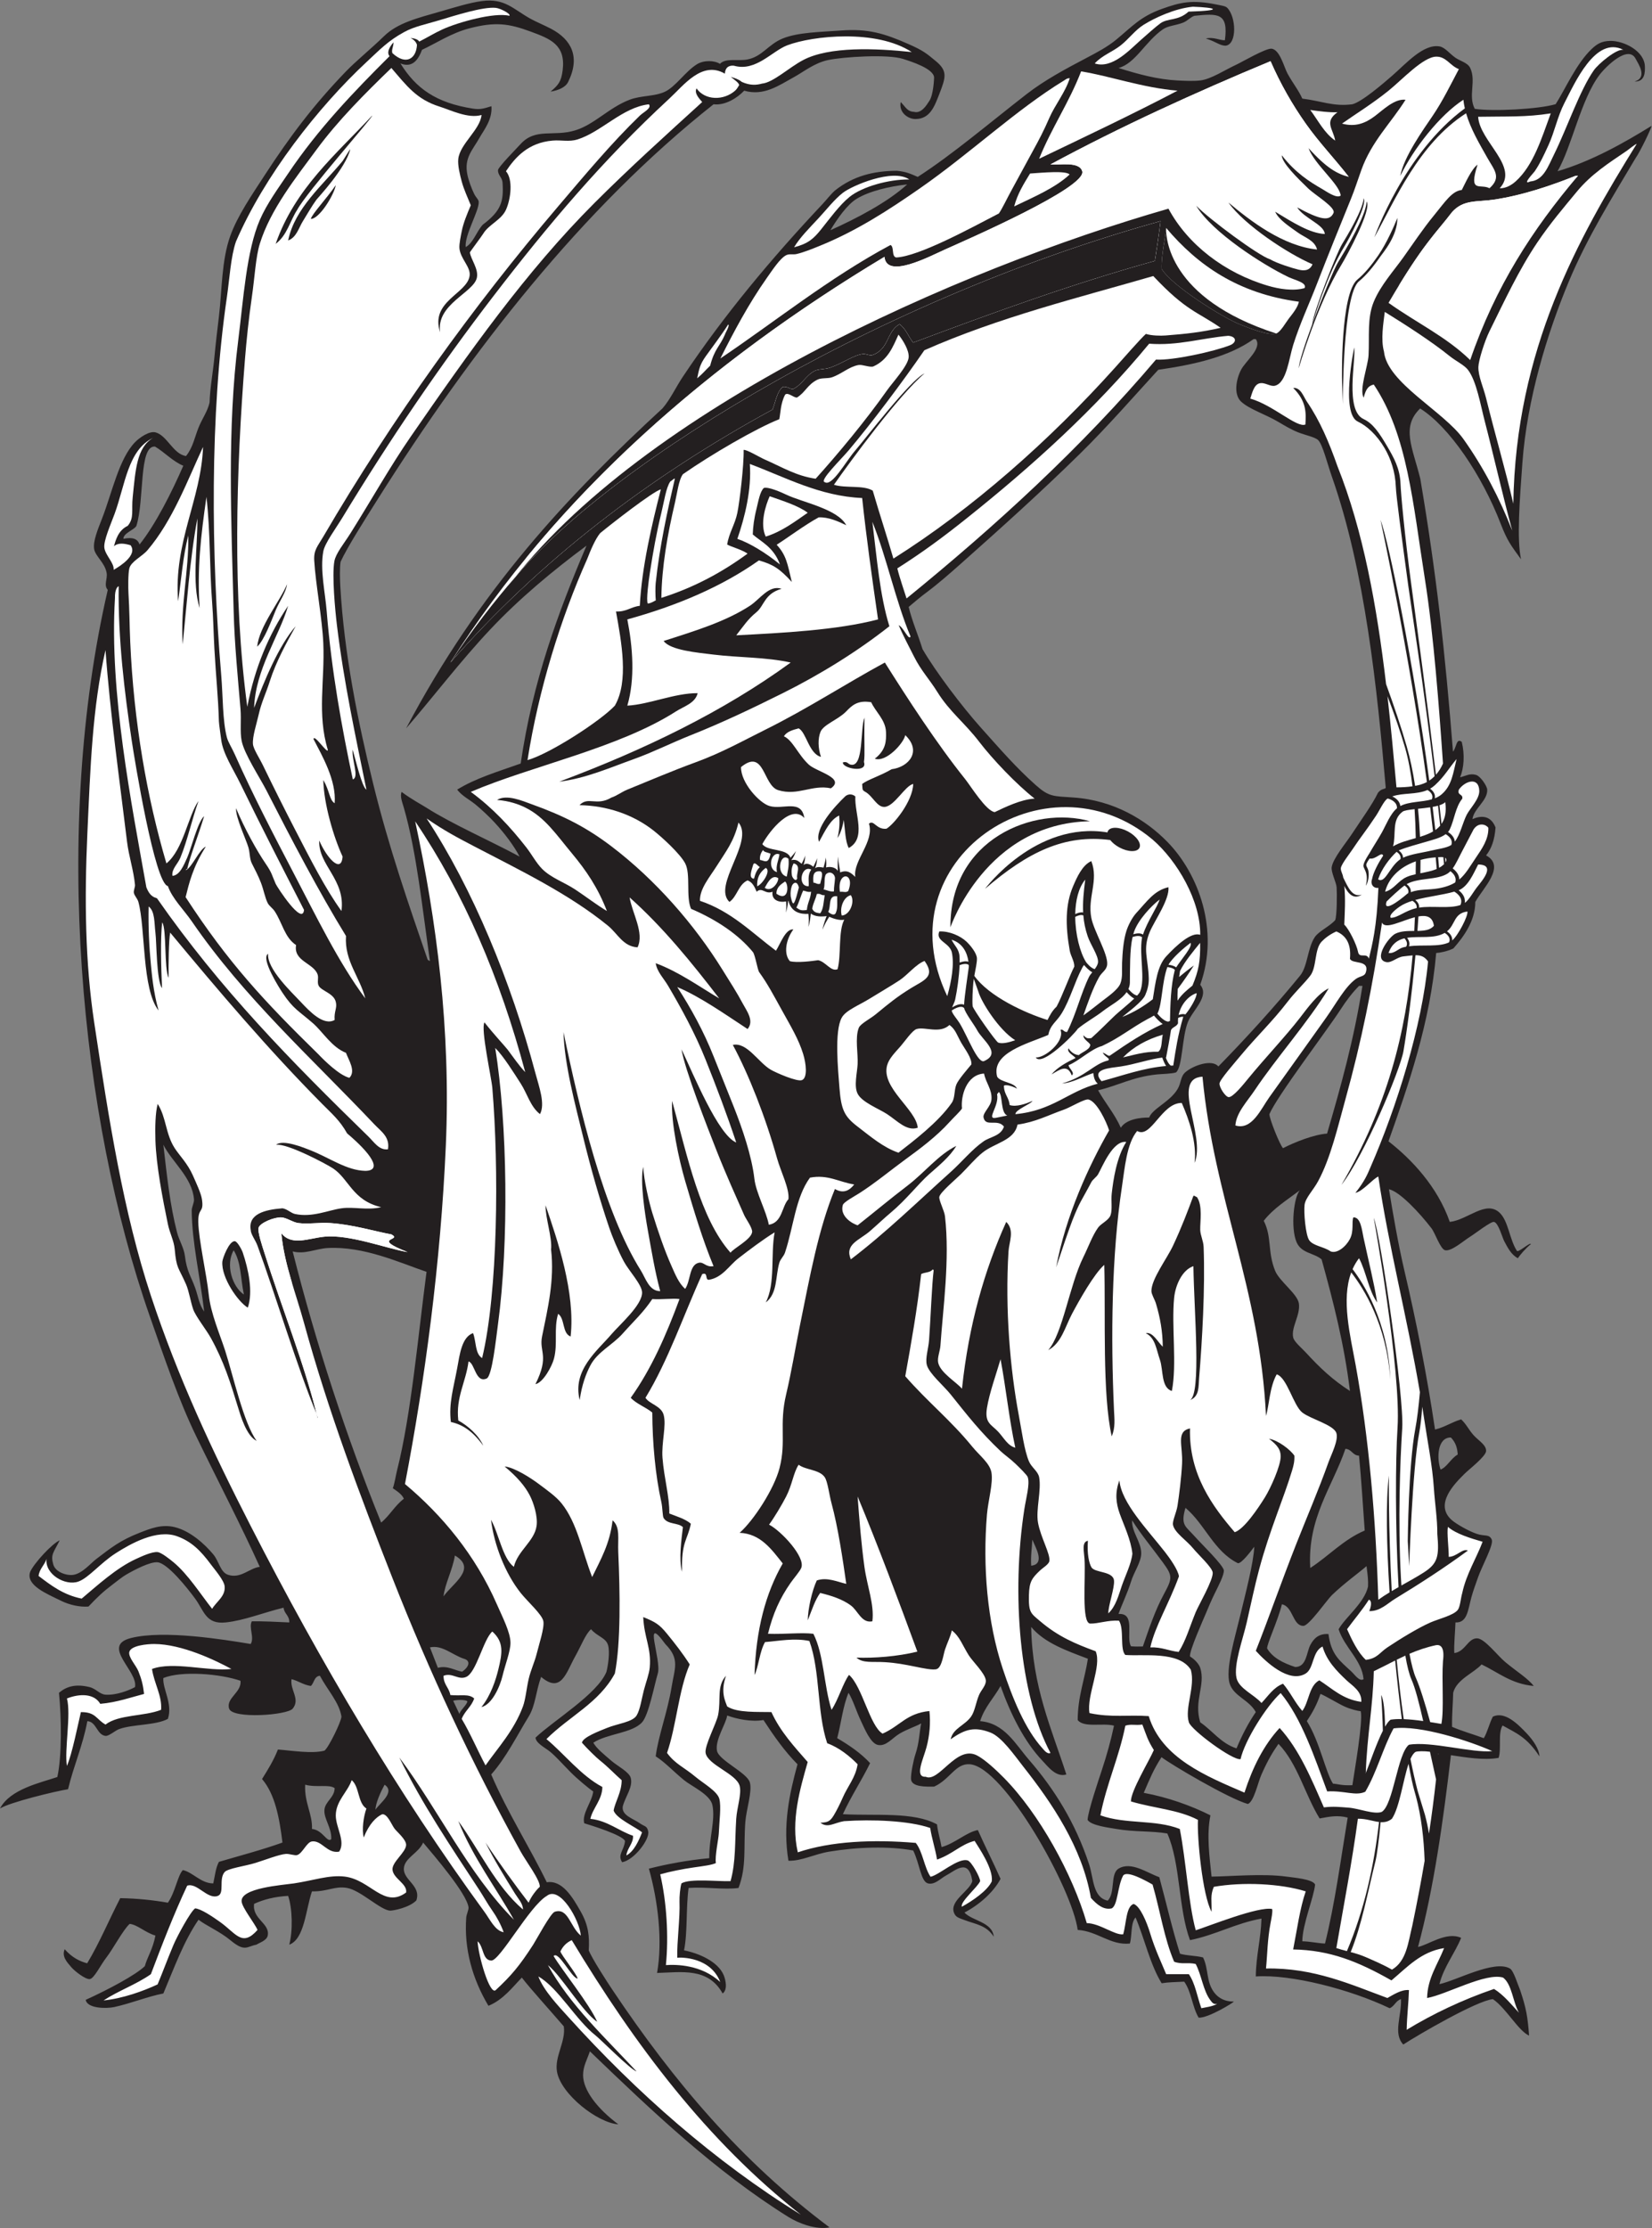
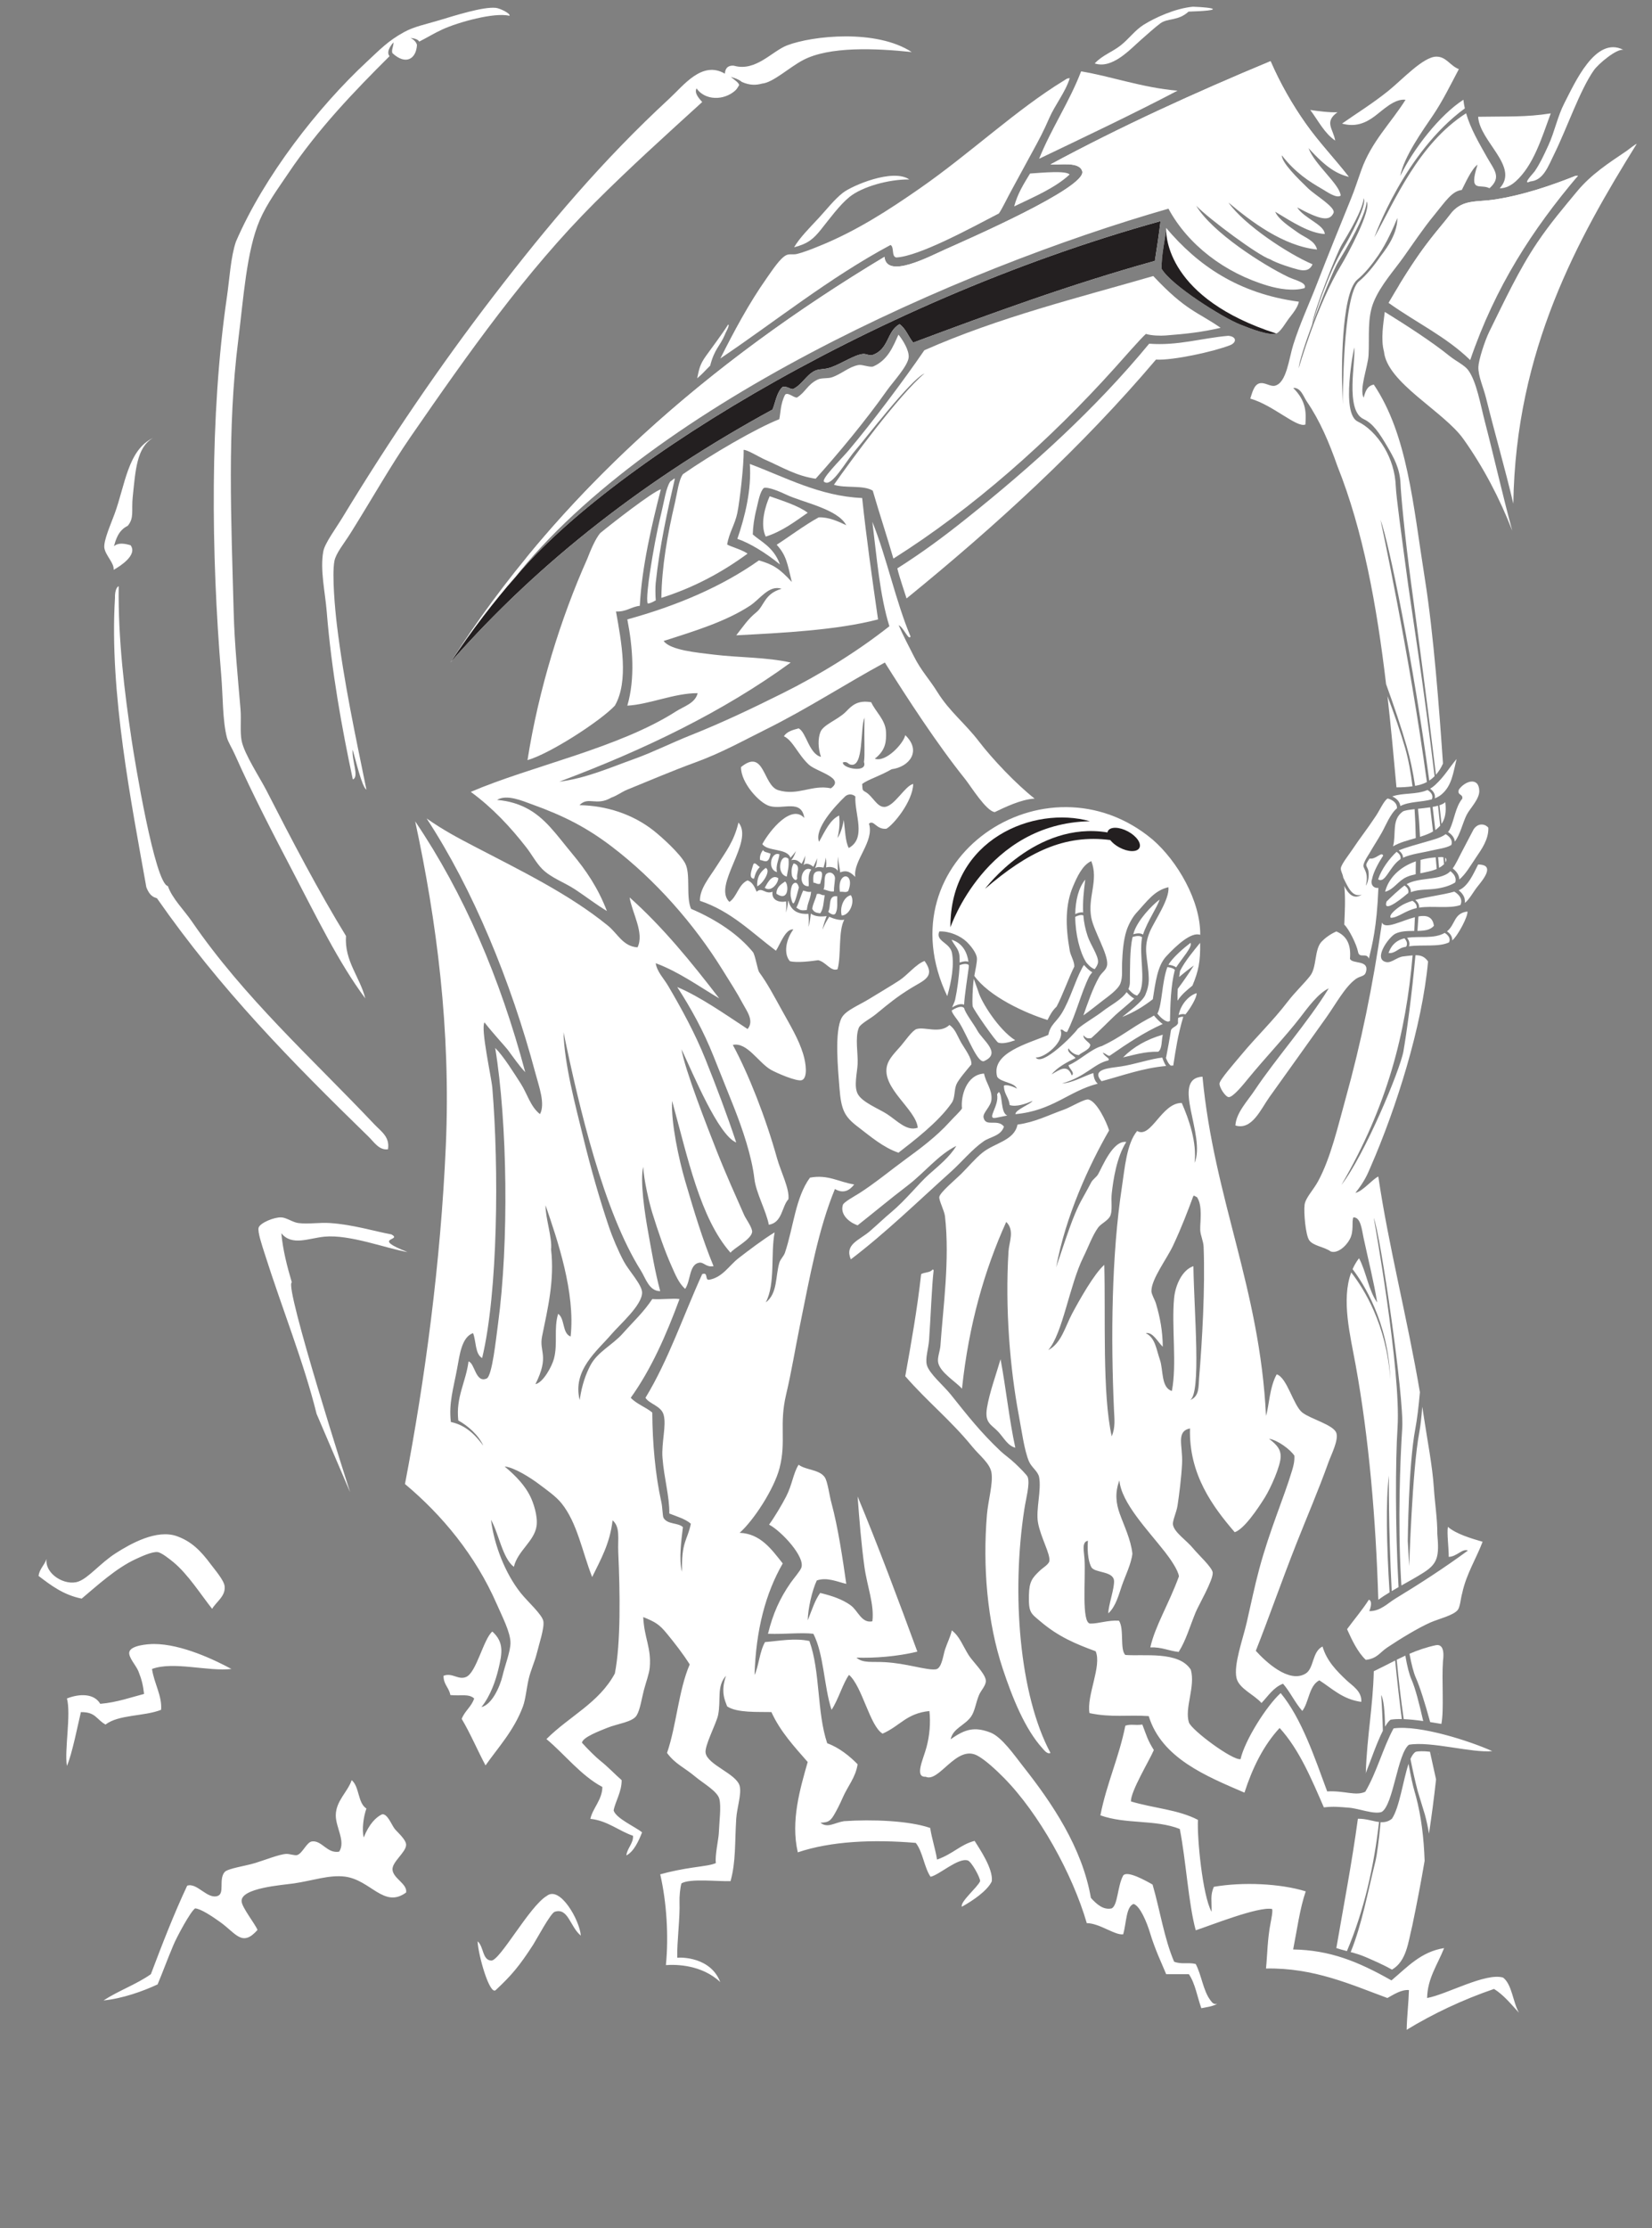
<svg xmlns="http://www.w3.org/2000/svg" viewBox="0 0 698.827 942.293" height="942.293" width="698.827" xml:space="preserve" id="svg2" version="1.1">
  <rect x="0" y="0" width="698.827" height="942.293" fill="#808080" stroke="none" />
  <defs id="defs6" />
  <g transform="matrix(1.333,0,0,-1.333,0,942.293)" id="g10">
    <g transform="scale(0.1)" id="g12">
-       <path id="path14" style="fill:#231f20;fill-opacity:1;fill-rule:evenodd;stroke:none" d="m 1364.4,4020.06 c -24.16,165.93 -42.02,344.69 -82.8,485.99 -5.79,20.06 -12.51,35.67 -7.2,50.4 31.8,-23.76 63.33,-40.29 79.2,-50.4 81.48,-51.87 202.62,-104.92 295.2,-154.8 -18.37,35.22 -47.89,74.07 -79.2,108 -17.29,18.74 -42.08,41.96 -61.2,57.6 -19.63,16.06 -41.72,26.15 -57.6,46.8 58.74,36.06 125.01,55.67 201.6,82.8 38.06,261.94 119.28,480.73 208.8,691.21 -105.29,-78.14 -212.66,-167.14 -306,-266.41 -94.24,-100.21 -177.78,-210.52 -266.4,-313.2 232.62,440.36 512.78,737.59 813.6,1015.21 24.85,28.56 42.29,67.13 64.8,100.79 130.63,195.34 280.21,374.31 442.8,547.2 12.68,13.5 25.52,30.5 39.59,43.2 58.65,46.66 123.63,62.27 196.66,62.64 30.18,-2.9 43.98,-9.86 66.15,-19.43 110.28,71.19 224.67,168.86 345.61,262.8 56.21,43.66 122.44,79.31 190.8,115.19 33.34,17.51 65.96,34.82 93.59,57.61 49.46,40.77 76.21,72.79 144.01,97.2 60.56,21.8 97.03,29.67 172.79,14.39 19.06,-3.83 29.51,-5.15 34.75,-10.16 28.96,-27.71 32.91,-116.69 -4.97,-120.81 -19.08,0.75 -27.94,11.92 -62.18,22.97 24.68,5.49 41.23,-5.51 60.29,-5.66 11.87,87.45 -22.38,85.26 -96.29,77.67 -11.52,-3.05 -22.17,-16.15 -36,-21.6 -24.31,-9.6 -47.42,-9.47 -64.8,-21.61 -55.8,-38.95 -86.87,-108.15 -140.41,-122.39 62.56,-19.84 124.79,-36.56 187.21,-39.61 19.59,-0.95 48.96,-2.69 72.01,0 34.55,4.05 78.85,33.78 115.17,50.4 15.06,6.88 93.87,52.94 111.63,50.4 26.46,-3.77 39.29,-59.11 50.39,-79.19 18.08,-32.72 34.16,-51.14 46.79,-79.21 62.27,-7.63 97.74,-25.72 158.42,-18 30.49,7.26 99.69,67.18 125.98,90 44.43,38.55 99.74,102.56 151.21,93.61 17.28,-3.01 31.66,-23.01 50.41,-36.01 15.08,-10.45 38.87,-15.63 46.8,-32.39 19.9,-42.2 -7.37,-87.15 14.39,-129.61 55.66,-8.82 202.29,-1.35 256.8,14.77 29.65,46.37 65.97,129.61 114.47,175.29 16.52,15.55 30.88,24.91 58.38,25.47 43.3,0.86 109.73,-31.91 110.35,-82.33 0.18,-14.72 1.33,-47.69 -32.64,-46.52 41.84,12.64 12.13,55.36 3.34,71.96 -23.51,45.89 -94.72,-24.43 -114.94,-51.13 -58.94,-77.88 -88.1,-228.53 -132.97,-305.51 107.09,31.53 209.73,89.16 298.36,144.06 -1.38,-9.91 -36.74,-82.76 -50.43,-101.96 -75.56,-127.09 -154.14,-253.05 -211.91,-391.3 -68.93,-164.86 -132.95,-374.7 -147.6,-575.99 -8.73,-119.81 -18.05,-241.16 -4.39,-305.92 -32.05,44.06 -43.71,58.8 -64.03,111.51 -60.09,156.05 -163.81,308.82 -256.09,366.86 -60.74,-59.18 -24.36,-122.56 0.49,-222.85 50.92,-300.98 78.77,-549.14 103.79,-865.86 11.29,12.35 10.11,44.8 27.83,30.89 9.98,-40.62 7.11,-82.21 -5.24,-112.36 18.46,4.45 30.55,13.13 50.04,7.73 14.96,-4.16 35.47,-35.87 36,-46.81 1.68,-35.2 -42.52,-59.86 -46.82,-93.59 23.67,10.41 57,15.09 73.26,-26.56 -3.04,-40.01 -12.89,-67.04 -30.05,-88.65 64.25,-34.57 -11.02,-104.76 -34.26,-147.72 -0.02,-58.92 -35.82,-109.34 -69.61,-147.46 -21.31,-10.04 -41.78,-13.44 -54.53,-14.41 -18.93,-221.08 -88.48,-420.3 -151.31,-597.47 72.25,-56.33 155.1,-142.75 194.51,-255.73 56.64,6.07 114.75,70.42 158.4,28.8 27.54,-26.24 30.84,-83.45 54.37,-120.4 4.03,-7.54 42.21,28.19 44.67,21.33 -19.16,-16.09 -33.59,-33.58 -41.44,-44.93 -21.08,11.17 -31.94,32.9 -43.19,54 -6.23,11.65 -18.28,57.94 -32.4,61.2 -9.76,2.24 -60.7,-37.67 -75.6,-46.81 -20.77,-12.72 -58.85,-46.98 -79.2,-43.19 -15.22,2.82 -31.7,54.09 -43.7,69.73 -36.64,47.77 -100.48,116.62 -134.92,123.89 11.96,-73.88 29.83,-176.72 49.01,-258.42 37.67,-160.38 71.54,-331.48 97.18,-504 30.86,7.56 53.32,23.5 82.82,32.39 16.72,-15.44 23.53,-32.49 39.61,-50.4 15.25,-16.99 40.82,-30.97 39.59,-50.4 -1.08,-17.13 -54.89,-58.48 -68.4,-71.99 -29.28,-29.3 -98.83,-96.93 -39.59,-147.61 13.81,-11.8 52.69,-34.39 79.18,-43.19 24.31,-8.08 38.85,0.24 46.79,-18.01 6.92,-15.79 -31.87,-85.84 -43.18,-118.8 -6.56,-19.12 -15.64,-42.44 -21.6,-64.79 -10.98,-41.2 -13.18,-80.92 -50.39,-79.2 -0.22,-20.19 -5.53,-73.74 -3.61,-97.21 34.78,4.54 42.79,46.82 71.99,46.81 23.77,-0.02 64.72,-54.65 90,-75.61 37.17,-30.79 71.23,-51.14 90,-75.59 -71.41,6.57 -112.74,43.24 -165.59,68.39 -23.73,-26.92 -79.35,-47.23 -90,-90 -0.66,-34.09 -4.14,-63.62 -3.59,-107.99 31.79,-13.81 67.5,-23.69 100.8,-36.01 12.01,20.39 17.52,47.29 28.79,68.41 37.87,17.66 78.65,-22.91 108.01,-54 20.29,-21.5 39,-49.29 39.59,-72.01 -39.73,61.58 -76.16,74.86 -116.8,97.82 -15.06,-23.35 -3.42,-73.38 -12.54,-102.67 -47.11,-8.55 -106.02,1.73 -151.47,8.46 -23.69,-202.43 -53.9,-421.6 -104.39,-608.4 31.33,5.684 90.1,50.125 136.8,28.797 -20.08,-49.519 -54.85,-91.309 -68.89,-146.844 54.59,11.68 173.98,77.989 223.69,49.641 11.99,-6.84 25.04,-51.516 32.38,-68.402 19.2,-56.747 24.09,-84.844 28.48,-144.454 -33.77,14.551 -72.99,87.278 -114.86,115.657 -50.8,-4.836 -235.63,-112.254 -284.4,-143.996 -33.08,35.226 -5.09,89.765 -7.2,143.996 -16.78,-4.817 -20.51,-22.688 -36,-28.797 -125.33,59.918 -312.91,108.316 -424.8,100.797 0.8,66.418 16.07,118.332 18,183.605 -83.3,-15.117 -144.96,-51.847 -226.79,-68.398 -37.33,99.478 -29.87,243.738 -72.02,338.398 -49.23,8.54 -105.29,4.41 -161.99,14.39 -22.69,4 -79.72,10.54 -90.99,28.68 0.97,26.89 36.07,130.23 44.2,154.93 17.1,51.97 29.25,95.25 39.59,143.99 -34.69,9.73 -95.77,-7.61 -115.2,18.01 0.37,75.22 22.3,128.89 32.4,194.39 -67.87,25.74 -137.34,49.86 -180,100.81 3.42,-189.77 64.44,-321.96 111.58,-468 -32.57,-9.93 -57.91,24.68 -75.58,43.2 -57.97,60.75 -101.58,148.88 -133.2,237.6 -20.92,-37.88 -50.81,-66.79 -64.79,-111.61 77.42,-6.26 112.03,-73.06 154.79,-122.4 80.52,-92.93 147.28,-199.46 190.8,-331.2 14.92,-45.15 11.32,-105.49 59.1,-115.93 24.96,24.02 7.42,85.07 34.49,101.54 39.77,24.18 90.74,-13.43 129.37,-27.06 22.35,-82.05 40.71,-163.637 65.79,-242.941 22.46,-6.36 50.29,-5.821 73.12,-11.797 17.95,-36.485 9.32,-76.282 34.88,-110.606 25.08,-33.703 63.01,-28.429 62.86,-29.48 -0.4,-2.375 -80.61,-52.446 -111.78,-50.969 -20.53,34.668 -22.72,82.234 -45.82,114.336 -30.02,-1.746 -49.32,-1.438 -71.6,-5.09 -36.98,60.227 -53.83,140.586 -82.8,208.801 -15.97,-17.637 -10.66,-56.555 -18,-82.793 -62.06,-6.406 -102.07,39.199 -165.61,43.191 -17.19,130.408 -233.59,516.748 -341.99,525.608 -45.76,3.73 -62.44,-47.46 -113.38,-70.87 -26.39,-0.34 -72.31,-1.87 -73.59,24.18 -0.84,16.86 7.69,59.91 14.16,79.08 11.81,34.98 12.26,67.15 18,97.21 -16.46,-9.5 -43.55,-17.75 -68.4,-32.4 -23.92,-14.12 -42.07,-40.83 -68.41,-36 -23.5,4.31 -42.87,52.23 -53.99,75.59 -15.78,33.2 -24.14,63.83 -39.61,90 -17.83,-42.14 -23.49,-96.49 -35.99,-144 38.61,-22.59 74.96,-47.44 104.41,-79.2 -27.21,-55.6 -60.43,-105.17 -86.41,-161.99 101.63,-5.76 224.44,8.57 298.79,-32.4 2.76,-26.06 10.24,-47.39 14.42,-72 42.48,11.53 79.43,47.73 115.19,54 22.97,-52.06 49.07,-102.82 72,-154.8 -23.4,-43.79 -68.21,-82.57 -114.56,-106.88 24.73,-26.885 88.56,-29.522 92.97,-76.729 -22.71,36.476 -57.97,39.707 -91.38,52.383 -19.93,7.558 -28.85,9.121 -34.53,22.968 -15.96,38.918 51.6,70.848 57.87,101.798 -11.8,73.78 -53.05,33.35 -83.17,17.26 -17.67,-9.46 -35.97,-30.72 -57.6,-25.2 -22.53,5.74 -26.15,61.97 -46.79,104.4 -77.4,14.33 -176.7,11.17 -266.41,-3.61 -47.32,-7.78 -89.1,-30.57 -129.6,-28.8 -18.5,112.48 2.88,210.98 28.8,306.01 -41.23,41.57 -75.31,90.29 -108,140.4 -37.53,-6.7 -84.42,2.91 -115.2,14.39 -3.2,-25.98 -38.72,-76.28 -32.4,-111.6 5.53,-30.93 95.66,-69.64 104.4,-100.8 8.13,-28.95 -11.42,-85.85 -14.4,-125.99 -6.11,-82.32 4.63,-140.24 -21.6,-208.8 -45.45,-6.29 -103.55,3.89 -158.4,0 -8.66,-63.49 -2.87,-140.149 -14.4,-198.001 45.1,-8.808 107.78,-34.765 126,-79.199 5.81,-14.18 13.18,-45.371 -3.6,-57.609 -46.05,82.883 -129.43,67.402 -208.06,65.082 18.13,102.027 2.91,228.567 -25.94,330.927 57.36,14.64 122.92,26.9 191.66,33.26 -1.02,63.35 19.83,120.61 9.94,168.34 -6.99,33.72 -66.59,59.97 -90,79.2 -35.62,29.25 -60.57,56.93 -90,75.59 8.25,64.87 37.79,141.5 50.4,219.6 9.75,60.36 27.02,89.13 -19.62,136.29 -73.98,101.96 -11.3,-50.48 -24.09,-93 -10.81,-35.94 -28.9,-131.89 -49.89,-154.89 -31.88,-34.91 -109.94,-35.48 -154.8,-64.79 10.91,-19 32.67,-36.06 57.6,-57.6 18.88,-16.32 56.16,-35.06 61.2,-54.01 7.71,-29.03 -16.7,-58.38 -25.21,-90 -5.14,-29.01 33.08,-39.1 54.01,-54 15.56,-11.06 22.93,-7.29 26.7,-26.32 4.87,-24.55 -43.92,-89.86 -82.71,-97.35 -15.82,23.76 5.86,36.93 9.07,67.3 -6.8,18.62 -107.66,49.84 -129.46,56.37 -8.05,30.77 25.07,68.26 28.55,101.05 -13.03,8.27 -52.01,40.92 -71.75,60.95 -26.46,26.86 -46.19,49.44 -64.8,64.81 -15.34,12.66 -45.28,26.92 -46.55,44.92 57.58,54.71 195.91,137.76 224.94,208.45 5.24,19.61 11.65,63.13 5.21,85.03 -6.9,23.45 -34.3,27.37 -54,50.4 -17.58,-15.28 -30.36,-50.55 -50.4,-86.4 -28.68,-51.31 -44.13,-118.99 -108,-64.8 -17.08,-46.87 -17.6,-90.11 -39.6,-126 -37.03,-60.42 -72.03,-131.15 -118.8,-183.6 51.87,-120.93 119.65,-225.96 176.4,-342 48.98,7.62 81.46,-46.54 108,-93.6 24.18,-42.869 27.75,-77.713 25.2,-122.401 10.08,-25.91 58.56,-100.558 75.6,-126.007 193.92,-289.59 407.85,-543.008 688.45,-752.911 -42,-8.457 -97.24,12.207 -130.45,32.91 -232.6,145.019 -435,338.031 -630,525.609 -8.8,-26.262 -21.71,-47.102 -21.6,-75.609 0.17,-47.223 43.98,-105.547 111.88,-156.012 -65.95,4.629 -182.01,95.144 -194.68,166.812 -8.49,48.086 28.6,95.981 21.6,144.004 -45.16,52.59 -106.61,120.039 -133.2,154.797 -28.61,-29.324 -59.43,-70.89 -106.02,-89.492 -50.74,85.105 -77.71,180.156 -70.38,280.293 0.69,9.394 8.27,24.716 7.2,32.406 -6.22,44.52 -111.49,166.48 -144,205.2 -14.33,-33.95 -59.78,-48.56 -61.2,-82.8 -1.52,-36.54 55.72,-54.51 39.6,-100.8 -22.82,-23.5 -74.57,-32.63 -82.8,-32.4 -30.19,0.82 -93.81,64.45 -136.8,72 -39.81,6.98 -62.08,-12.08 -111.6,-10.81 -19.832,-58.26 -23.723,-151.351 -72,-169.195 11.551,44.004 10.109,114.645 -3.602,154.795 -42.171,-2.22 -77.519,-11.27 -108.003,-25.19 -6.739,-48.628 50.929,-61.605 43.207,-100.804 -3.122,-15.832 -26.454,-22.519 -36.004,-28.801 -30.918,-5.898 -36.328,-24.226 -82.797,14.407 -32.727,27.187 -78.223,46.883 -100.801,64.793 -46.934,-68.27 -77.402,-152.996 -111.602,-234.004 -51.597,-10.106 -102.621,-31.5 -155.804,-43.082 -24.418,-5.324 -85.735,-5.16 -90.621,22.832 73.105,33.203 158.863,79.156 187.582,106.863 8.058,29.559 25.371,53.359 33.644,96.992 -34.594,10.77 -55.648,33.926 -81.695,37.215 -20.57,-18.457 -53.52,-80.605 -73.106,-105.613 -19.918,-25.442 -40.019,-69.192 -54.183,-69.688 -13.785,-0.476 -46.27,24.442 -57.418,37.285 -15.137,17.45 -31.199,34.747 -21.598,57.598 24.27,-27.355 48.68,-38.683 71.489,-44.68 38.871,64.336 69.714,138.684 104.91,206.677 54.304,-0.88 104.168,-6.23 151.199,-14.39 23.394,33.05 30.656,85.46 47.43,103.51 32.156,-7.07 57.23,-42.27 96.57,-42.31 5.254,23.54 7.738,49.85 18.004,68.4 67.703,19.89 137.101,38.09 201.594,61.2 -9.657,79.13 -23.84,153.75 -64.797,201.59 18.5,29.5 36.847,59.15 50.398,93.6 45.16,-3.5 108.297,-14.07 147.604,-3.6 12.82,8.7 53.31,91.93 54,108.01 -7,45.04 -43.75,83.24 -68.4,129.6 -18.645,-1.76 -17.927,-22.88 -28.805,-32.4 -24.008,3.58 -39.223,15.97 -61.196,21.6 -5.429,-34.59 28.645,-63.19 3.602,-93.6 -17.153,-20.82 -190.887,-33.36 -201.606,0 -10.886,33.89 40.305,51.31 36.004,88.5 -64.414,22.36 -187.101,32.26 -244.801,8.69 -2.808,-34.63 30.368,-81.58 14.399,-129.6 -38.52,-20.87 -111.41,-16.7 -154.801,-32.39 -12.055,-4.36 -32.562,-22.83 -43.195,-21.6 -27.551,3.17 -28.488,45.13 -57.606,46.79 -14.461,-77.92 -43.472,-141.31 -61.195,-215.99 -39.027,-6.08 -185.691,-41.59 -216,-61.2 32.188,62.07 129.84,81.97 181.98,99.97 14.766,67.33 13.18,187.19 5.215,267.22 22.985,19.49 52.008,29.27 97.203,18 20.661,-5.14 31.852,-22.86 50.7,-24.03 33.824,-2.11 73.457,13.21 93.3,24.03 10.801,50.41 -109.41,131.27 -12.894,155.69 104.734,26.48 296.82,-5.08 380.098,-18.88 12.562,20.61 -7.043,52.55 3.597,71.99 32.621,0.55 85,-1.86 118.801,-3.59 0.789,22.38 -16.152,27.04 -18,46.79 -63.441,-15.32 -124.719,-40.55 -183.605,-46.79 -63.309,-6.71 -68.313,36.16 -97.196,75.6 -25.484,34.79 -87.07,111.7 -118.801,115.2 -23.699,2.61 -74.925,-24.49 -100.796,-39.6 -11.93,-6.97 -27.864,-19.95 -39.602,-28.81 -33.262,-25.06 -51.133,-42.14 -79.199,-71.99 -26.774,-2.18 -59.789,4.89 -86.403,18 -46.117,22.69 -112.363,49.21 -98.929,91.26 11.402,27.38 70.293,90.9 93.945,100.77 -19.254,-39.07 -29.617,-44.5 -20.215,-76.84 7.278,-25.01 44.531,-36.22 64.801,-32.39 28.449,5.37 53.633,36.46 72,50.4 46.582,35.35 74.867,58.66 136.797,82.79 33,12.87 69.566,28.28 111.601,18 49.301,-12.04 95.02,-53.54 122.399,-86.39 18.586,-22.3 22.351,-56.71 46.801,-64.8 40.527,-13.41 67.629,21.21 100.8,25.2 -61.593,136.2 -134.543,275.7 -201.601,414 -56.344,116.2 -101.277,249.32 -147.598,381.6 -221.179,631.62 -308.922,1542.92 -133.203,2304 -13.601,15.53 -0.258,34.26 -3.598,53.99 -5.414,32.03 -35.918,52.91 -39.597,75.6 -4.051,24.97 11.605,62.27 25.199,97.2 31.641,81.34 53.727,190.07 104.895,242.21 13.371,13.63 44.753,36.29 64.921,30.79 36.946,-10.09 55.957,-69.34 96.582,-75 21.997,27.25 27.247,59.22 39.602,90 11.742,29.27 28.598,51 35.137,79.96 1.101,44.23 11.211,98.99 15.261,143.25 4.071,44.42 9.415,87.52 14.403,129.59 10.047,84.82 8.012,177.33 36,255.61 22.711,63.52 68.64,130.19 108,190.79 80.879,124.55 157.199,225.6 259.199,331.21 31.76,32.89 82.49,74.3 120.29,111.34 43.71,42.84 106.35,57.67 182.11,79.46 42.08,12.09 89.3,27.12 129.6,32.39 71.19,9.31 97.69,-24.78 152.21,-55.49 18.25,-10.28 46.58,-21.9 67.02,-32.76 63.54,-33.74 93.43,-88.47 53.64,-168.72 -8.82,-17.76 -32.24,-26.55 -55.6,-30.42 24.23,20.69 33.68,30.8 38.33,67.79 10.19,81.02 -39.6,99.73 -100.8,122.41 -71.42,26.47 -113.83,31.56 -194.4,10.79 -57.94,-14.93 -106.39,-47.61 -151.2,-68.39 -14.65,-39.82 -35.84,-56.16 -68.4,-43.2 49.51,-80.03 113.74,-125.04 229.57,-143.29 22.68,-3.57 33.57,-0.4 59.16,7.59 3.56,-42.49 -24.67,-76.72 -36.73,-98.31 -23.41,-41.85 -50.46,-65.11 -39.6,-118.8 3.71,-18.37 13.38,-44.63 21.6,-61.2 5.88,-11.85 13.97,-17.46 14.4,-25.19 1.58,-28.62 -45.51,-105.26 -41.33,-143.61 24.73,14.24 32.78,47.02 54.01,71.01 59.37,44.63 66.82,74.33 62.92,133.79 -1.09,16.65 -14.91,22.97 -14.4,39.6 0.28,9.25 59.46,69.17 71.6,82.55 47.59,52.4 104.15,22.45 173.2,43.46 61.16,18.61 106.5,71.79 172.8,97.2 36.47,13.97 78.31,9.88 111.6,25.2 34.6,15.92 65.19,64.68 102.39,87.55 22.07,13.56 55.94,12.18 72.73,1.11 17.79,19.27 56.49,8.27 86.18,13.75 48.17,8.88 66.17,47.63 113.1,66.78 48.91,19.97 122.23,20.54 183.6,25.2 87.65,6.67 138.88,-9.22 215.99,-43.19 46.33,-20.41 56.96,-29.62 86.41,-54.01 37.89,-31.36 31.39,-51.41 10.8,-104.39 -15.43,-39.74 -29.57,-78.9 -75.6,-79.21 -23.56,-0.16 -53.79,21.05 -46.8,54.01 16.48,-17.13 21.03,-30.28 42.09,-31.15 23.46,-6.57 40.23,21.65 47.65,33.13 14.5,18.88 16.24,75.03 16.16,76.21 -2,27.96 -72.72,50.31 -98.69,58.6 -49.09,15.67 -189.75,6.5 -237.61,-3.59 -43.51,-9.18 -77.79,-37.45 -108,-54.01 -48.75,-26.71 -95.76,-61.24 -158.4,-43.2 -21.5,-22.91 -60.3,-47.66 -97.2,-43.2 -416.89,-329.92 -766.93,-779.77 -1065.6,-1252.79 -39.98,-63.32 -96.5,-152.01 -117.94,-198.76 -3.2,-19.82 -2.18,-55.15 -0.86,-78.45 12.13,-213.37 55.97,-429.63 104.4,-626.4 50.19,-203.9 112.7,-382.41 172.8,-558 2.91,-0.68 3.59,-3.61 7.2,-3.59 z M 4190.41,1694.45 c 13.59,-4.66 55.14,-30.2 75.88,-39.65 21.05,-9.58 42.21,-14.09 51.93,-15.28 7.52,-34.1 -19.53,-187.07 -26.52,-234.67 -34.45,-1.48 -45,3.8 -61.56,4.92 -23.62,36.19 -41.76,132.67 -82.95,198.53 18.1,27.5 31.83,51.95 43.22,86.15 z M 3276,2184.05 c 9.02,-22.74 42.77,-77.62 -3.6,-82.79 -2.03,30.83 2.42,55.19 3.6,82.79 z m 1047.61,1756.81 c -27.13,-170.89 -67.52,-315.31 -112.24,-468.59 -41.16,-2.7 -103.09,-27.21 -139.77,-46.22 -10.17,10.13 -43.79,94.29 -43.2,108 24.26,57.36 184,267.12 224.71,330.33 20.44,31.76 39.18,55.72 59.68,76.48 3.62,0 7.21,0 10.82,0 z M 4194,3073.26 c 36.66,-132.54 71.53,-266.87 89.98,-417.61 -54.94,35.36 -94.37,72.3 -140.37,122.4 -12.75,13.88 -36.32,33.23 -39.63,46.8 -7.69,31.86 23.01,71.05 18.03,108.01 -4.16,30.77 -62.07,70.66 -75.6,104.4 -24.52,61.04 -9.63,106.11 -36,158.39 30.94,39.87 74.96,66.65 115.2,97.21 -19.5,-18.54 -30.88,-119.87 -10.81,-165.6 15.47,-35.25 54.81,-33.26 79.2,-54 z m 432,-619.21 c -22.33,-12.92 -33.68,-39.79 -54.5,-47.77 -12.5,35.6 -10.58,102.4 32.89,101.77 15.65,-16.5 20.28,-33.61 21.61,-54 z m -313.19,-3.59 c 7.09,-73.62 12.87,-165.66 17.99,-237.6 -68.14,-29.05 -113.71,-80.69 -172.79,-118.81 -9.63,158.53 70.68,258.06 111.58,378.01 20.55,-1.08 22.25,-20.97 43.22,-21.6 z m 23.81,-350.58 c 4.36,-35.15 5.47,-44.29 4.73,-64.67 -11.29,-51.88 -72.01,-97.4 -93.34,-135.55 18.73,-58.33 74.14,-98.29 79.18,-158.4 -12.97,-8.84 -27.5,14.03 -39.59,25.2 -35.51,32.77 -63.62,52.71 -71.76,117.95 -31.86,2.18 -47.54,-15.4 -57.83,-35.15 -12.05,-23.12 -11.45,-69.49 -47.8,-69.4 -39.31,12.98 -70.85,29.09 -89,58.6 -2.17,11.93 34.45,89.01 46.8,140.4 36.09,-7.19 33.71,-68.91 68.4,-68.4 17.79,0.25 75.15,82.94 90,97.2 40.48,38.91 83.32,69.04 110.21,92.22 z m -574.61,184.97 c 61.95,-52.04 90.04,-137.96 166.35,-175.63 11.43,-1.83 42.5,39.7 51.99,52.21 -2.34,-52.51 -28.61,-151.27 -45.55,-222.17 -15.85,-66.36 -46.83,-167.23 -32.4,-212.4 12.74,-39.87 61.6,-51.11 82.8,-90 -23.91,-34.9 -43.93,-73.68 -61.22,-115.2 -49.7,16.27 -76.03,55.95 -115.17,82.79 -21.13,69.05 17.65,118.3 0,172.81 -3.67,11.29 -16.52,26.39 -32.4,36 -2.93,16.99 42.36,117.33 50.39,136.8 7.56,18.32 17.3,41.52 28.81,64.79 11.07,22.42 28.75,56.37 28.18,71.19 -0.63,16.4 -74.14,87.26 -92.99,108.81 -27.66,31.63 -45.41,33.74 -28.79,90 z m 295.2,-748.8 c 61.15,-63.63 83.08,-159.37 130.5,-236.75 31.94,6.07 57.27,11.08 89.09,2.76 -22.41,-134.79 -40.59,-273.8 -72,-399.599 -25.17,1.219 -46.17,6.621 -72.01,7.195 0.43,53.813 36.31,138.254 40.61,180.114 -7.66,17.03 -66.56,21.71 -91,25.08 -74.24,10.26 -175.25,0.7 -237.6,0 -6.54,62.93 -16.26,132.27 -3.59,194.41 -60.47,30.42 -135.27,57.31 -211.62,71.37 19.49,45.3 30.92,73.8 56.39,113.14 29.08,-22.68 214.22,-131.99 274.02,-148.52 19.61,7.78 31.37,67 43.2,93.61 20.96,47.12 35.51,70.7 54.01,97.19 z m -464.4,709.2 c 27.54,-44.42 62.64,-85.89 97.19,-133.19 31.5,-43.13 31.05,-50.17 3.61,-100.8 -27.93,-51.49 -46.85,-108.56 -66.83,-166.2 -14.73,-0.47 -24.26,-0.49 -37.58,0.59 -17.38,28.22 16.17,106.4 -39.71,102.54 10.69,30.31 28.85,67.06 39.71,102.67 9.2,30.19 32.54,62.35 32.4,90 -0.17,37.16 -31.17,67.99 -28.79,104.39 z m 385.2,3747.61 c 2.38,0 4.8,0 7.19,0 21.07,-28.77 -32.06,-68.76 -46.8,-97.21 -15.92,-30.69 -24.02,-78.21 0,-100.8 25.82,-24.28 77.5,-40.26 118.79,-64.79 18.42,-10.93 39.67,-23.69 61.21,-32.4 23.71,-9.59 54.41,-15.11 64.8,-25.2 14.07,-13.66 29.3,-75.73 43.21,-115.2 105.58,-299.92 144.04,-674.24 171.17,-988.37 -6.12,-5.1 -13.05,-1.34 -24.59,-15.07 -17.15,-36.24 -52.66,-84.98 -81.78,-129.35 -20.45,-31.12 -60.98,-79 -65.17,-106.87 -2.41,-15.88 14.51,-48.42 15.62,-63.79 1.35,-18.48 1.25,-89.34 -4.47,-104.16 -17.11,-19.74 -52.11,-35.04 -64.79,-53.99 -23.28,-34.82 -22.38,-92.52 -46.79,-122.4 -81.29,-99.48 -169.5,-196.17 -259.2,-288 -20.04,24.24 -79.89,3.22 -104.4,-18 -16.56,-14.33 -12.69,-33.02 -25.21,-54 -24.05,-40.32 -79.32,-61.42 -90,-90 -26.47,0.1 -72.52,-4.57 -90,-32.4 -19.5,44.1 -49.2,78 -72,118.79 65.43,15.37 108.01,42.15 187.21,50.41 12.15,1.26 48.85,1.92 60.18,6.45 20.78,18.28 18.49,111.58 37.4,159.4 15.37,38.54 69.73,81.72 39.22,118.54 61.95,172.57 -5.53,352.6 -104.42,453.6 -67.51,69 -169.04,131.8 -298.71,140.64 -63.12,4.31 -76.38,1.53 -118.88,39.36 -62.13,55.32 -109.16,109.66 -173.67,181.76 -61.24,68.43 -144.38,178.61 -185.59,249.6 -14.77,47.28 -33.59,90.18 -43.95,133.85 17.48,14.89 39.44,33.36 57.62,46.8 35.31,26.12 74.38,60.51 111.58,93.59 127.66,113.48 250.67,224.16 374.4,345.6 87.11,85.49 176.01,187.6 248.42,266.4 117.24,16.95 224.64,41.76 302.4,97.21 z m -1099.14,490.95 c -62.05,-56.37 -159.22,-107.4 -243.67,-145.35 21.81,36.44 53.37,81.54 83.43,99.78 39.61,24.06 102.44,39.24 160.24,45.57 z M 491.953,5652.08 c 30.899,-18.3 55.098,-46.28 89.742,-60.84 -35.312,-81.08 -87.215,-185.27 -138.898,-249.99 -5.313,17.57 -21.445,24.44 -51.004,18.13 -1.164,17.73 33.883,28.14 40.941,40.84 26.274,81.74 7.149,255.97 59.219,251.86 z M 741.598,3102.06 c 24.379,-40.39 21.047,-86.63 32.402,-140.4 -36.496,24.16 -59.281,94.54 -32.402,140.4 z m -223.2,334.8 c 28.336,-55.97 91.211,-103.27 97.204,-172.81 0.98,-11.39 -7.297,-24.44 -7.204,-36 0.801,-100.62 26.129,-206.91 39.598,-320.39 -16.285,21.82 -19.012,48.45 -28.797,75.6 -13.672,37.91 -26.273,51.04 -32.402,100.79 -3.242,26.34 -18.356,48.84 -25.199,75.61 -21.903,85.69 -31.508,174.88 -43.2,277.2 z M 1353.6,3033.65 c -26.37,-198.53 -48.76,-453.47 -93.6,-630 -3.55,-13.95 -7.75,-41.53 -13.41,-56.59 15.74,-10.58 29.68,-20.43 35.01,-33.41 -28.08,-21.12 -45.1,-53.3 -72,-75.6 -109.08,268.93 -207.14,568.06 -280.799,860.41 38.539,-10.25 73.769,8.83 111.599,10.8 114.42,5.95 225.96,-45.76 313.2,-75.61 z m 90,-900 c 71.7,-41.79 -7.67,-88.76 -36,-129.6 3.46,37.37 28.71,84.08 36,129.6 z m -475.202,-727.2 c 35.462,-9.73 75.152,2.1 93.602,-10.8 -0.35,-29.8 -29.79,-42.02 -32.4,-68.39 -2.82,-28.47 23.46,-57.08 21.6,-93.61 -13.14,-12.97 -26.41,28.93 -61.2,32.4 2.207,47.16 -24.359,82.33 -21.602,140.4 z m 252.002,0 c 35.34,-23.38 -15.91,-58.95 -28.8,-79.19 0.21,21.43 17.05,57.31 28.8,79.19 z m 262.53,264.79 c 1.25,-9.19 -26.16,-32.37 -24.68,-41.04 l -20.11,42.52 c 12.02,3.7 38.73,3.78 44.79,-1.48 z m -118.53,170.82 c 38.67,9.01 71.6,-24.4 108,-36.01 22.46,-6.3 15.92,-26.28 -5.84,-40.95 -22.9,3.49 -46.97,20.71 -76.96,12.16 l -25.2,64.8 v 0" />
      <path id="path16" style="fill:#ffffff;fill-opacity:1;fill-rule:evenodd;stroke:none" d="m 5000.41,6511.25 c 2.4,0 4.79,0 7.19,0 -143.67,-169.52 -262.23,-351.27 -341.99,-584.7 -76.65,74.56 -171.02,118.51 -259.2,181.5 110.72,189.68 150.35,220.38 201.6,288 36.44,40.55 78.12,31.43 133.2,39.6 93.22,13.86 186.97,46.66 259.2,75.6 z M 2806.76,6254.04 c 6.72,-71.03 140.76,0.2 192.05,23.22 66.31,29.77 451.07,197.03 435.58,248.39 -9.82,32.57 -73.18,18.5 -100.78,21.61 222.05,119.94 456.94,227.06 698.4,327.59 31.37,-71.96 68.97,-137.54 111.6,-198 42.27,-59.98 92.17,-111.67 136.8,-169.19 -36.07,9.53 -69.22,26.45 -127.85,91.31 19.24,-52.52 99.35,-114.88 102.01,-150.65 -13.3,-10.18 -45.82,13.55 -58.57,20.86 -40.55,23.23 -85.1,51.55 -128.36,107.1 0.21,-24.17 50.97,-73.44 83.16,-104.62 23.4,-22.66 89.18,-60.76 80.94,-78.59 -12.83,-27.73 -42.81,-21.15 -115.28,17.87 22.04,-35.18 85.53,-54.16 87.72,-84.39 -47.38,2.02 -101.68,36.71 -157.4,70.61 10.7,-25.73 50.06,-50.2 71.62,-65.91 21.7,-15.8 54.08,-24.84 61.19,-53.99 -108.09,11.1 -211.15,90.29 -281.09,149.03 49.21,-70.32 189.1,-162.84 266.7,-195.83 -9.46,-22.74 -30.1,-20.4 -44.57,-17 -18.74,4.41 -69.28,20.33 -90.06,32.77 -36.84,11.4 -192.39,126.81 -234.52,169.92 50.28,-84.39 211.92,-187.54 293.03,-226.42 20.61,-9.86 59.4,-17.45 50.92,-34.88 -36.89,-10.54 -82.81,-2.27 -115.2,7.2 -138.88,40.62 -255.52,131.2 -316.79,244.8 -660.59,-189.39 -1670.76,-631.79 -2098.81,-1202.4 269.14,356.55 1135.23,902.13 2073.59,1162.81 -5.13,-42.86 -11.31,-84.68 -17.99,-126.01 -267.55,-74.43 -517.94,-166.05 -766.79,-259.2 -15.61,19.2 -22.99,44.15 -43.46,58.49 -41.97,-23.97 -32.32,-79.04 -86.15,-98.08 -7.7,-2.73 -20.69,4.31 -28.81,3.59 -28.73,-2.5 -67.4,-30.4 -104.39,-43.19 -19.69,-6.81 -36.67,-3.65 -50.4,-10.81 -27.92,-14.54 -38.97,-43.16 -68.41,-57.6 -12.27,0.92 -17.29,9.1 -32.39,7.21 -18.77,-16.03 -22.58,-47.03 -32.4,-72.01 -393.83,-214.56 -738.1,-478.7 -1022.4,-802.8 340.19,535.82 822.76,954 1377.56,1287.19 v 0" />
      <path id="path18" style="fill:#ffffff;fill-opacity:1;fill-rule:evenodd;stroke:none" d="m 2379.6,5596.86 c 111.54,-41.48 220.97,-102.18 356.4,-108 13.22,-124.75 31.81,-256.13 50.39,-385.21 -130.3,-34.14 -304.97,-42.93 -450,-50.39 21.75,27.47 36.5,51.04 63.7,72.99 25.48,20.55 25.3,59.11 80.31,74.61 -40.02,13.3 -68.33,-32.89 -100.8,-54.01 -76.82,-49.95 -172.49,-79.32 -273.6,-111.59 21.02,-29.36 107.18,-36.94 158.4,-43.21 81.19,-9.92 165.46,-7.66 244.8,-25.2 -214.53,-156.26 -464.66,-276.93 -734.4,-377.99 83.78,10.34 160.7,44.41 237.6,72 60.12,21.57 119.6,51.59 180,75.59 99.74,39.65 195.8,85.48 291.6,133.2 116.95,58.27 236.21,131.67 338.4,212.4 -30.43,97.98 -39.8,217 -54,331.21 44.94,-111.07 74.69,-254.18 121.15,-363.71 -5.59,-14.75 -22.42,29.38 -37.62,35.72 14.44,-33.83 30.98,-64.25 48.79,-99.68 22.64,-45.04 47.97,-70.57 73.87,-112.11 39.63,-63.57 86.45,-97.41 132.95,-158.18 41.62,-54.39 117.64,-134.67 175.86,-180.22 -42.72,-2.04 -95.84,-28.06 -126.54,-42.77 -26.9,2.4 -77.07,83.57 -93.25,103.74 -91.54,114.24 -184.02,257.21 -255.6,370.8 -124.34,-67.44 -244.68,-146.17 -378.01,-212.4 -72.46,-35.99 -139.5,-73.82 -223.2,-104.39 -71.82,-26.24 -139.36,-55.19 -216,-86.41 -17.47,-7.11 -33.61,-19.69 -50.4,-25.19 -48.15,-28.42 -73.33,5.02 -101.42,-24.1 85.4,-1.55 168.49,-28.45 234.62,-80.31 26.71,-20.94 84.5,-73.44 100.8,-104.4 18.08,-34.35 1.73,-105.99 18.63,-144.22 82.28,-35.21 150.77,-81.81 196.12,-136.97 7.58,-9.22 14.56,-56.44 20.24,-64.26 26.53,-36.58 44.55,-71.2 71.01,-118.94 30.4,-54.85 54.15,-93.99 68.4,-140.41 9.47,-30.81 14.48,-75.04 -3.6,-82.8 -15.08,-6.46 -82.77,23.41 -98.82,32.69 -39.99,23.12 -75.53,88.5 -120.78,78.91 50.4,-93.44 104.03,-229.69 140.4,-360 11.55,-41.38 40.21,-97.26 36,-129.6 -21.36,-22.95 -18.95,-74.2 -62.19,-81.03 -8.1,43.44 -40.67,101.12 -45.81,145.84 -8.32,72.4 -38.28,159.62 -64.8,226.79 -21.57,54.62 -44.25,110.3 -64.8,162.01 -31.85,80.13 -71.31,151.81 -115.2,219.6 73.5,-30.92 152.83,-87.17 223.2,-133.21 22.05,25.6 -3.28,58.27 -14.4,79.21 -20.06,37.76 -41.52,70.39 -64.8,107.99 -89.75,145 -213.26,286.36 -352.8,392.4 -78.29,59.5 -150.33,96.67 -252,133.2 -30.44,10.95 -80.55,33.13 -111.09,14.04 39.86,-3.18 68.74,-13.84 89.6,-24.1 62.48,-30.7 99.46,-87.18 147.49,-144.74 46.62,-55.85 83.14,-110.07 111.6,-183.59 -35.45,21.36 -66.52,45.79 -100.8,68.39 -33.97,22.41 -76.32,36.72 -104.4,64.8 -18.7,18.71 -33.41,46.58 -50.4,68.41 -50.15,64.38 -107.08,125.79 -176.4,176.39 191.16,82.09 469.26,138.68 651.6,255.6 24.91,15.98 60.63,25.59 68.4,57.6 -72.98,0.55 -153.8,-35.93 -223.2,-39.59 25,85.21 17.25,185.71 0,273.59 157.97,43.64 299.44,103.76 417.6,187.21 44.85,-12.76 65.53,-25.86 104.4,-68.4 -14.21,59.67 -17.59,84.68 -48.07,118.13 34.13,21.44 88.19,62.22 133.22,86.78 30.95,1.58 62.46,-12.78 87.66,-24.91 -27.56,52.19 -139.64,72.58 -190.81,97.19 -13.74,6.62 -55.67,25.43 -70.75,21.12 -12.55,-11.26 -17.94,-44.86 -22.85,-64.32 -8.5,-33.66 -11.5,-58.94 -12.3,-83.16 23.75,-21.84 66.19,-39.24 86.26,-95.19 -45.32,37.04 -96.53,68.19 -135.16,81.15 24.47,71.14 45.29,156.64 39.6,237.61 z m 1436.4,-1944 c 36.81,-389.2 181.95,-670.07 201.6,-1076.4 9.55,30.83 11.23,91.54 33.9,131.96 33.09,-10.02 52.84,-98.93 81.29,-121.16 26.66,-20.81 99.09,-38.85 108.01,-64.8 7.77,-22.66 -16.56,-69.41 -25.19,-93.6 -30.98,-86.77 -69.24,-175.55 -100.81,-255.6 -49.51,-125.58 -88.98,-239.78 -129.6,-342 30.13,-33.38 105.35,-104.93 158.41,-72 26.53,16.46 20.08,69.56 53.36,85.64 13.15,-45.19 43.95,-76.81 76.23,-107.24 17.78,-16.75 49.26,-34.76 46.8,-68.4 -59.24,7.96 -92.21,42.2 -133.2,68.4 -33.11,-17.29 -32.41,-68.39 -54.01,-97.2 -23.1,26.08 -38.34,60.06 -61.19,86.4 -31.13,-12.06 -47.15,-39.26 -68.4,-61.21 -22.89,26.55 -71.38,45.4 -79.22,79.2 -9.78,42.42 20.2,122.94 32.43,176.41 13.84,60.58 25.37,116.37 39.59,169.2 33.94,126 76.95,222.08 104.41,313.19 4.77,15.84 7.95,28.78 7.19,46.81 -13.07,19.33 -52.29,49.22 -80.41,53.49 27.05,-20.43 36.87,-34.8 36.95,-55.62 0.14,-30.01 -31.87,-101.06 -50.02,-130.2 -21.95,-35.2 -65.74,-100.71 -95.82,-110.58 -68.83,79.97 -146.09,183.25 -141.89,329.31 -45.45,-9.85 -22.33,-54.23 -25.2,-111.61 -2.26,-44.91 -9.28,-99.66 -14.41,-133.19 -3.48,-22.8 -16.74,-48.17 -14.4,-61.2 4.4,-24.41 43.48,-49.29 64.79,-75.61 14.96,-18.45 59.45,-59.04 61.21,-75.59 2.42,-22.86 -45.27,-104.68 -54.01,-126.01 -19.33,-47.26 -30.6,-88.89 -53.98,-125.99 -31.52,3.29 -53.69,15.93 -90,14.4 15.31,68.31 58.55,136.92 90.88,225.44 -2.56,20.3 -28.97,57.59 -44.1,76.95 -55.43,71.01 -138.71,156.08 -144.87,227.54 -14.86,-39.65 -10.56,-73.03 0.88,-105.13 13.42,-37.68 35.63,-82.63 40.34,-127.38 -3.36,-32.07 -23.19,-71.8 -33.38,-101.54 -10.2,-29.72 -19.11,-65.73 -42.97,-87.88 -0.67,23.37 20.52,81.23 18.01,104.39 -3.29,30.35 -61.35,23.44 -71.86,42.13 -7.05,12.57 -14.18,42.05 -10.94,83.88 -20.25,-3.95 -12.4,-32.33 -10.8,-57.6 3.99,-63.45 -10.27,-203.39 17.99,-205.2 25.82,-0.63 56.27,11.39 91.37,9.18 17.36,-26.55 2.17,-90.57 20.09,-108.75 57.56,-4.57 170.32,13.2 207.95,-46.93 15.08,-53.55 -20.35,-121.25 -6.21,-166.71 7.68,-24.63 139.51,-122.07 164.03,-116.92 13.39,59.63 82.54,169.16 127.32,209.65 66.7,-80.91 107.66,-204.43 147.6,-312.06 55.15,3.01 90.58,-15.51 120.94,-1 36.64,62.22 56.71,140.72 89.74,200.96 83.5,11.65 243.65,-40.81 313.15,-72.1 -63.95,-6.57 -195.41,32.32 -264.48,20.21 -36.56,-28.8 -49.2,-190.46 -86.29,-213.13 -24.62,-8.92 -72.1,11.12 -105.27,13.53 -29.73,2.17 -47.77,4.56 -78.32,0.86 -39.75,91.08 -78.07,183.54 -140.41,252 -50.76,-54.83 -85.8,-125.39 -111.6,-205.19 -121.66,52.34 -263.01,109.55 -303.77,242.78 -64.36,4.64 -118.3,-5.27 -188.05,9.57 -9.8,55.6 39.85,149.38 19.61,196.19 -63.9,23.45 -118.32,46.18 -175.78,95.05 -29.98,25.49 -37.38,27.25 -36.01,82.81 1.07,43.1 9.62,54.32 36.01,79.2 8.05,7.6 26.9,18.54 28.79,28.79 4.06,22.1 -27.75,75.69 -36.02,122.4 -7.24,41.19 11.37,103.05 3.62,144.01 -3.58,18.87 -24.3,31.1 -32.4,50.4 -14.79,35.24 -22.6,95.33 -32.41,147.6 -27.01,143.91 -43.77,335.36 -32.38,518.4 1.88,30.35 20.08,66.76 -7.21,93.6 -69.45,-153.75 -119.04,-327.37 -140.41,-529.2 -18.3,21.25 -68.9,50.75 -75.6,82.79 -3.24,15.62 6.03,36.67 7.2,54.01 8.03,117.74 30.28,272.68 14.42,410.4 -2.01,17.49 -19.57,50.36 -18.01,61.2 2.07,14.22 52.34,56.15 68.4,72 22.52,22.22 45.62,50.08 68.4,68.4 38.94,31.32 101.48,38.28 111.35,89.12 58.14,8.3 96.26,29.51 147.85,47.68 20.76,7.3 65.5,34.96 77.69,31.88 26.78,-6.75 56.88,-71.09 65.18,-97.94 -64.28,-112.04 -137.81,-271.39 -168.07,-434.35 17.15,51.93 42.23,125.25 51.25,148.15 24.63,62.46 28.34,60.98 60.35,121.85 4.81,9.16 16.41,16.12 21.6,25.21 13.09,22.85 46.59,108.24 89.34,102.49 -30.92,-49.04 -41.19,-119.97 -46.13,-163.69 -2.54,-22.36 2.42,-51.04 -3.62,-68.41 -5.89,-16.99 -29.92,-26.17 -39.59,-39.6 -18.32,-25.42 -31.15,-62.1 -46.79,-93.59 -44.12,-88.81 -65.69,-243.62 -111.6,-295.21 41.7,21.51 54.06,74.8 75.6,115.21 21.92,41.14 69.98,127.18 102.38,155.25 4.4,-164.05 -6.73,-409.75 23.62,-544.05 12.05,28.52 8.45,55.12 7.19,82.79 -10.45,230.31 -7.7,493.54 25.21,709.2 8.67,56.89 14.71,136.9 48.28,176.89 44.26,-25.75 77.38,89.72 141.51,88.88 23.18,-52.41 48.59,-126.57 40.6,-190.16 37.36,86.79 -77.48,267.56 25.2,273.6 z m -190.8,-2055.6 c 13.63,-35.68 16.32,-48.66 36.46,-80.88 -14.14,-33.15 -73.87,-131.06 -72.71,-163.04 73.94,-22.06 149.51,-25.63 212.65,-58.49 -3.03,-56.49 14.36,-239.43 43.2,-291.59 1.02,34.44 -4.76,51.58 7.21,79.2 91.92,16.04 210.94,10.51 291.6,-14.41 -18.92,-55.47 -27.56,-122.249 -39.86,-184.331 116.76,-2.156 205,-37.703 311.95,-98.203 49.94,41.757 93.05,90.851 167.09,102.539 -20.95,-53.016 -52.67,-95.723 -53.98,-158.399 61.31,10.91 185.41,81.313 241.19,64.797 28.4,-21.699 30.94,-77.93 50.41,-111.594 -24.92,26.692 -47.42,55.793 -79.2,75.598 -100.94,-34.68 -192.83,-78.379 -277.23,-129.602 0.79,42.004 6.1,85.176 7.23,125.997 -23.79,2.062 -47.69,-13.7 -68.42,-25.196 -116.56,43.028 -233.73,96.457 -385.19,93.598 4.55,45.887 4.26,91.082 14.41,144.004 1.88,9.773 7.68,37.902 5,44.812 -43.4,8.72 -195.39,-52.246 -242.36,-67.539 -23.11,83.719 -31.1,223.219 -50.67,321.519 -78.78,30.77 -171.05,14.15 -251.97,43.21 19.87,101.31 59.04,183.34 79.2,284.39 18.15,6.08 30.08,0.32 53.99,3.61 z m 969.64,627.26 c 25.36,-22.18 72.86,-36.54 110.1,-47.29 -19.71,-52.39 -51.76,-102.28 -64.53,-162.38 -5.18,-17.1 -6.33,-43.57 -14.41,-53.99 -13.34,-17.22 -60.84,-28.34 -86.41,-39.6 -40.23,-17.74 -96.27,-52.22 -136.8,-79.2 -25.21,-16.8 -31.74,-34.95 -68.4,-39.6 -25.64,23.56 -45.21,65.08 -59.59,97.44 21.24,29.18 49.67,62.53 69.15,93.47 11.46,-3.17 6.25,-25.37 1.25,-36.11 34.74,-0.99 58.22,24.67 82.81,39.6 78.18,47.44 155.45,97.52 230.27,152.43 -17.26,7.81 -34.73,-19.22 -60.82,-19.97 0.31,27.32 -6.41,76.18 -2.62,95.2 z M 3175.2,2756.46 c 17.24,-91.97 27.32,-191.07 46.81,-280.81 -24.14,6.25 -36.89,32.03 -54,50.4 -22.37,24.02 -43.73,27.28 -36,75.61 7.64,47.82 30.18,109.8 43.19,154.8 z m 547.2,360 c -19.43,-41.46 -68.94,-106.11 -68.42,-144 0.18,-10.68 10.45,-26.23 14.42,-39.6 13.67,-46 21.01,-87.9 21.6,-136.81 -15.92,14.59 -31.11,47.42 -54,43.21 30.64,-15.71 32.98,-50.26 44.94,-84.68 11.15,-32.14 3.14,-88.12 37.87,-98.93 16.52,84.08 -1.51,205.72 7.19,295.21 3.92,40.3 25.52,89 61.19,100.8 2.07,-144.88 25.62,-405.78 -10.78,-424.8 30.21,10.77 26.81,44.31 28.79,68.39 9.9,120.43 19.47,287.2 14.39,417.61 -0.72,19.11 -10.23,36.4 -10.78,54 -0.8,25.32 8.59,77.59 -10.8,104.4 -4.61,0.2 -4.98,4.61 -10.82,3.59 -17.68,-47.81 -36.8,-98.72 -64.79,-158.39 z M 1116,1420.86 c 25.06,-20.55 18.83,-72.38 46.8,-90 -9.41,-25.95 -14.74,-66.86 -8.56,-91.85 17.17,43.26 39.49,65.02 58.96,73.85 17.21,0.77 29.37,-34.02 39.6,-46.81 8.24,-10.3 36.13,-33.78 36,-50.4 -0.19,-23.74 -45.59,-54.5 -43.2,-79.2 2.72,-28.14 47.73,-44.56 43.2,-72 -70.34,-51.96 -112.35,40.11 -194.4,50.4 -49.6,6.24 -101.63,-12.76 -162.002,-21.59 -36.628,-5.36 -170.242,-14.34 -165.601,-57.61 2.191,-20.41 42.219,-69.998 50.398,-89.998 -48.929,-55.339 -67.765,-11.257 -118.797,25.207 -23.324,16.668 -60.96,42.101 -79.199,43.191 -15.23,-10.48 -58.008,-90.527 -68.398,-115.195 -20.953,-49.714 -32.817,-83.25 -50.66,-125.996 -45.821,-21.386 -110.469,-44.773 -171.536,-50.894 47.622,31.148 103.938,50.711 150.196,83.289 36.226,95.769 73.019,190.984 115.199,280.796 31.141,10.96 64.18,-44.62 97.199,-32.4 22.278,8.26 2.203,52.8 21.598,75.61 9.898,11.64 65.594,19.02 97.203,28.79 32.98,10.21 74.402,26.8 97.195,28.81 10.571,0.92 28.348,-6.09 36.004,-3.6 17.094,5.55 30.028,41.04 46.801,43.19 31.57,4.07 48.09,-39.5 86.39,-32.4 21.25,32.5 -11.08,77.24 -10.79,115.21 0.35,46.01 38.03,74.44 50.4,111.6 z m -381.602,352.79 c -73.863,-8.59 -184.421,25.18 -252,0 6.379,-45.06 32.625,-85.94 28.801,-129.6 -53.215,-21.18 -134.375,-14.42 -176.398,-46.79 -29.828,16.97 -30.836,39.94 -78.098,39.48 -8.019,-32.97 -28.351,-135.65 -44.418,-170.64 -8.254,50.53 13.711,163.76 0.113,213.96 40.516,15.96 86.497,16.08 105.77,-17.02 52.902,4.3 102.312,22.13 139.027,31.41 -3.25,28.26 -7.664,46.14 -17.996,72.01 -7.406,18.54 -32.754,44.67 -28.801,61.2 4.934,20.62 57.137,25.29 79.204,25.2 87.378,-0.36 193.195,-51.2 244.796,-79.21 z m -61.199,190.8 c -36.301,45.78 -76.554,109.65 -122.398,147.61 -10.707,8.86 -37.992,30.87 -50.403,32.39 -17.824,2.2 -53.48,-14.8 -68.402,-21.59 -62.957,-28.67 -123.793,-84.91 -172.797,-126 -57.89,11.7 -97.32,41.88 -136.801,72 3.051,23.35 18.969,33.84 25.2,54 -5.571,-49.02 59.59,-86.4 100.8,-72 32.524,11.36 70.063,58.79 118.797,90 46.551,29.8 130.071,77.19 194.403,53.99 45.125,-16.26 74.519,-44.72 108.004,-90 10.933,-14.78 41.121,-49.56 43.195,-68.39 3.531,-32 -25.895,-48.75 -39.598,-72.01 z M 1317.6,4462.86 c 153.92,-227.68 268.67,-494.54 349.2,-795.6 -19.48,20.14 -37.62,47.23 -56.03,71.58 -6.83,9.05 -43.97,48.78 -73.31,86.28 -12.74,-19.57 22.17,-174.85 24.94,-208.27 21.01,-252.89 18.02,-647.16 -32.4,-856.79 -22.79,13.21 -18.6,53.4 -28.8,79.2 -35.88,-12.59 -42.31,-67.63 -50.4,-111.6 -11.79,-64.07 -27.12,-110.45 -20.01,-170.45 37.53,-8.06 69.41,-29.16 102.81,-75.2 -14.06,32.74 -48.85,63.6 -79.2,80.05 -8.48,73.73 24.29,122.1 32.4,187.2 20.21,-4.83 22.18,-69.86 57.6,-54.01 17.38,7.79 29.43,124.19 36,172.8 34.87,258.16 30.04,637.47 -8.92,876.02 26.13,-25.66 60.06,-80.52 80.92,-112.82 20.96,-32.46 30.62,-73.3 61.2,-97.2 17.37,32.37 -3.04,87.03 -14.4,129.6 -77.96,292.29 -198.72,584.95 -345.34,808.5 54.64,-38.28 102.19,-63.05 150.94,-88.5 145.27,-75.81 300.98,-150.88 424.8,-252 30.51,-24.91 47.84,-65.92 93.6,-68.39 22.21,45.5 -17.21,108.67 -25.2,158.39 106.57,-95.02 196.7,-206.49 284.4,-320.4 -60.95,35.84 -128.16,84.64 -201.6,111.61 4.39,-27.56 25.49,-47.97 39.6,-72 41.42,-70.55 85.19,-149.78 118.8,-234.01 33.79,-84.66 67.73,-173.83 97.19,-262.8 -57.03,23 -136.18,216.81 -173.53,295.56 8.82,-60.63 83.37,-250.98 112.34,-324.36 28.9,-73.18 61.45,-145.04 86.4,-201.6 5.37,-12.17 27.03,-41.08 25.2,-53.99 -3.39,-23.89 -59.14,-51.48 -68.51,-65.28 -96.36,108.83 -136.1,303.07 -185.47,481.71 -3.74,-68.64 21.49,-185.88 41.58,-254.43 27.53,-93.94 55.37,-186.57 90,-270 -24.7,-4.51 -30.56,14.32 -46.8,10.8 -30.99,-6.75 -25.51,-56.89 -43.2,-82.8 -20.29,17.34 -31.88,46.61 -43.2,72 -22.82,51.14 -42.92,110.44 -61.2,169.2 -9.1,29.25 -26.74,102.88 -28.8,145.93 -10.88,-44.47 5.71,-151.52 14.4,-199.93 11.94,-66.6 22.99,-133.27 39.6,-194.4 -35.17,-0.66 -46.72,41.8 -61.2,64.8 -118.63,188.42 -196.26,518.26 -245.79,756.96 2.61,-102.17 38,-233.05 62.19,-332.16 24.52,-100.45 52.98,-200.11 82.8,-288.01 9.46,-27.88 28.2,-73.5 46.8,-108 15.4,-28.57 56.68,-72.53 57.6,-97.19 1.5,-40.04 -71.08,-102.52 -97.2,-133.21 -44.35,-52.08 -124.65,-113.53 -100.8,-208.79 7,49.68 20.54,84.21 33.76,109.59 22.67,43.49 69.96,64.47 103.03,101.68 36.7,41.26 64.1,65.29 93.61,109.13 30,-2.03 66.7,3.09 86.39,0 -42.1,-113.89 -89.63,-222.37 -154.79,-313.21 18.6,-19.79 47.36,-29.43 68.4,-46.79 0.52,-97.05 9.66,-198.26 28.8,-284.4 3.93,-17.7 3.56,-44.56 7.2,-50.4 13.13,-21.07 45.74,-14.04 61.2,-28.81 -4.3,-36.52 -13.96,-101.68 -2.74,-141.74 -2.43,97.13 17.28,99.46 27.94,152.54 -18.06,15.54 -44.32,22.89 -68.4,32.41 1.02,53.19 -16.6,111.48 -21.6,176.4 -3.74,48.54 13.07,102.88 3.6,136.8 -8.01,28.67 -45.48,34.09 -57.6,53.99 72.33,118.48 120.31,261.3 180,392.41 20.37,7.17 7.29,-19.11 21.6,-18 42.85,7.18 63.67,45.21 93.6,68.4 30.49,23.61 79.15,60.59 114.69,82.03 -13.19,-67.75 3.06,-163.64 -28.29,-222.43 38.07,28.67 30.3,81.8 43.2,126 3.56,12.22 13.83,19.93 18,32.39 27.08,80.98 33.19,174.86 79.2,237.61 57.04,10.87 91.9,-13.99 140.4,-21.6 -15.74,-20.5 -35.62,-29.5 -61.21,-14.4 -52.54,-127.41 -79.23,-276.25 -111.59,-435.6 -14.4,-70.96 -26.49,-145.47 -43.2,-216.01 -22.95,-96.87 1.03,-148.11 -20.89,-233.54 -17.13,-66.75 -82.77,-167.14 -126.71,-205.66 66.8,-2.83 101.43,-52.82 136.8,-97.19 -54.27,-94.53 -84.98,-209.64 -89.52,-353.91 12.77,24.81 15.63,73.56 33.28,104.38 45.42,3.71 93.21,13.47 140.77,3.47 35.1,-96.9 23.36,-225.73 56.58,-324.51 37.16,-13.23 71.69,-41.03 96.49,-66.63 -6.46,-42.69 -31.42,-68.76 -48.3,-108.26 -6.37,-14.89 -18.92,-40.04 -27.3,-53.74 -12.08,-19.77 -19.45,-22.35 -42.34,-23.49 22.85,-18.26 43.02,-0.25 74.74,4.97 88.24,6.05 205.9,1.87 273.59,-21.6 4.42,-31.6 17.01,-68.88 21.6,-100.28 51.47,18.2 74.4,47.82 119.3,59.32 14.04,-22.89 59.32,-87.61 54.55,-128.27 -13.79,-30.06 -61.7,-62.35 -94.96,-80.61 -6.7,15.02 51.13,63.08 57.93,81.16 0.18,11.68 -27.3,61.71 -39.12,65.56 -30.49,9.94 -91.49,-46.73 -118.3,-51.64 -20.26,30.14 -24.53,79.23 -46.8,107.37 -135.49,11.54 -269.23,5.55 -374.4,-29.91 -23.27,100.02 7.83,203.36 31.41,286.62 -42.48,48.72 -86.55,95.84 -115.2,158.4 -40.58,1.08 -108.89,-3.21 -140.4,17.99 -5.71,16.3 -22.05,45.03 -3.6,97.21 -30.55,-33.83 -15.25,-74.79 -25.09,-124.42 -5.22,-26.33 -43.69,-97.91 -39.71,-120.38 6.8,-38.41 97.37,-65.68 108,-104.4 6.92,-25.2 -8.59,-69.38 -10.81,-104.4 -4.85,-76.77 -0.71,-134.67 -17.99,-198 -39.52,-1.57 -128.49,9.25 -155.81,-7.09 -4.23,-13.1 -6.75,-43.11 -6.2,-57.72 2.02,-52.974 -8.46,-127.525 -7.14,-178.228 13.34,1.609 105.68,2.148 136.42,-77.063 -59.35,55.305 -140.03,56.055 -172.47,53.692 9.12,90.957 2.48,198.909 -18,288.009 30.6,8.84 71.19,16.78 104.4,21.59 33.74,4.9 58.58,7.74 72.25,14.14 -3.68,21.53 8.45,76.72 9.19,93.49 1.8,41.03 7.91,85.42 1.87,109.74 -6.18,24.86 -51.27,49.71 -76.11,70.64 -35.37,29.79 -64.12,40.13 -90,75.6 30.11,87.47 36.48,198.72 72,280.79 -21.64,34.13 -46.79,66.42 -72,97.2 -24.77,30.26 -36.84,37.25 -75.49,53.04 2.94,-66.35 26.18,-97.49 20.61,-160.05 -1.78,-19.98 -11.7,-45.77 -18.62,-72 -6.66,-25.19 -11.72,-61.75 -22.96,-80.06 -13.16,-21.43 -60.22,-25.73 -94.34,-39.73 -22.75,-9.32 -76.64,-29.18 -79.2,-46.79 17.52,-19.81 45.74,-47.26 56.61,-55.88 27.06,-21.46 47.79,-44.06 69.39,-62.92 0.56,-36.72 -21.05,-69.58 -25.45,-96.33 8.08,-25.43 68.31,-51.35 90.25,-69.28 -10.53,-26.66 -25.41,-60.4 -49.77,-73.23 1.66,22.05 23.02,38.89 20.97,62.43 -44.79,15.13 -80.94,47.99 -135.3,53.64 7.21,33.6 37.79,60.68 38.1,101.17 -67.59,35.62 -121.03,105.21 -177.5,151.94 73.55,73.37 166.47,114.32 217.1,208.06 19.09,96.76 16.6,257.52 10.8,385.19 -1.93,42.48 7.19,79.1 -18,100.8 -8.44,-74.41 -38.32,-125.41 -64.8,-180 -32.16,82.21 -47.17,171.65 -97.2,234.01 -17.75,22.11 -47.82,43 -72,61.2 -23.66,17.8 -76.48,52.46 -108.6,55.72 40.47,-33.91 64.24,-61.88 79.8,-91.73 11.93,-22.88 26.06,-66.59 21.6,-97.19 -7.08,-48.67 -60.16,-78.78 -72,-129.6 -35.9,26.5 -48.17,106.74 -72.62,149.29 10.08,-80.69 45.14,-170.18 94.22,-232.1 21.82,-27.53 68.4,-68.38 72,-90 3.54,-21.28 -13.66,-72.21 -21.6,-104.39 -5.94,-24.07 -18.6,-50.5 -25.2,-79.2 -6.82,-29.69 -9.6,-63.67 -18,-86.41 -28.21,-76.37 -79.47,-131.13 -118.8,-187.19 -25.85,48.54 -47.82,100.98 -75.6,147.59 9.59,25.22 31.05,38.56 39.6,64.81 -17.5,15.81 -42.16,7.51 -75.6,10.8 -3.95,23.64 -21.98,33.21 -21.6,61.2 28.26,10.88 46.8,-14.76 72,-3.6 32.51,14.38 54.31,119.24 82.8,144 37.53,-33.99 31.78,-68.46 18.85,-121.19 -7.63,-31.13 -23.34,-81.33 -53.47,-118.52 33.18,7.39 58.87,64.67 67.02,99.31 8.01,34.03 25.26,77.52 25.2,104.4 -0.07,33.26 -25.43,81.74 -43.2,122.4 -68.21,156.05 -173.78,283.02 -291.6,381.6 63.53,331.65 113.26,701.13 129.6,1072.8 16.31,370.74 -29.62,716.03 -97.2,1029.6 z m 2016.01,-2955.6 c -10.15,-5.13 -20.52,9.26 -25.21,14.4 -56.13,61.54 -95.88,161.48 -126,251.99 -49.96,150.15 -64.04,326.44 -50.39,489.61 3.67,44.08 19.98,99.29 14.38,133.2 -4.93,30 -37.78,54.05 -61.19,82.8 -68.32,83.88 -141.88,142.17 -212.41,223.2 18.95,105.86 37.91,211.69 50.41,324 10.61,6.18 29.22,4.37 36,14.4 3.07,0.66 3.4,-1.41 3.59,-3.6 -5.62,-45.55 -9.33,-149.07 -14.39,-219.6 -2.03,-28.46 -12.62,-57.91 -7.19,-79.2 6.88,-27.07 53.65,-66.19 75.59,-93.61 54.57,-68.19 94.14,-119.17 158.4,-180 12.22,-11.55 30.46,-23.95 46.81,-39.6 14.08,-13.48 37.38,-36.24 39.59,-43.19 7.11,-22.45 -5.51,-66.66 -10.8,-100.8 -41.7,-268.74 -15.6,-590.13 82.81,-774 z m -1584.78,1597.2 c 11.2,-97.06 -10.36,-186.22 -28.56,-275.48 -10.21,-50.06 24.3,-60.48 -21.07,-151.72 24.7,5.08 52.32,56.58 58.71,80.67 12.73,48.04 -1.13,95.14 13.29,142.53 22.04,-15.16 12.41,-61.99 39.6,-72 15.49,139.29 -41.77,306.38 -79.57,416.33 -0.37,-41.68 21.54,-102.02 17.6,-140.33 z M 1843.2,927.656 c -34.22,27.696 -39.8,89.554 -82.8,75.604 -13.29,-4.315 -57.9,-88.104 -68.4,-104.405 -43.7,-67.847 -69.64,-98.23 -118.8,-144.003 -19.1,-17.782 -55.5,109.816 -57.6,154.804 20.15,-17.539 14.67,-59.511 43.2,-61.199 27.38,-1.633 121.23,172.653 176.4,205.193 41.97,33.47 104.44,-77.341 108,-125.994 z M 2934,4020.06 c 36.06,-50.28 -1.85,-60.95 -43.2,-86.41 -44.84,-27.6 -70.21,-48.77 -111.6,-82.79 -17.79,-14.63 -48.85,-29.94 -54,-43.2 -12.35,-31.8 -1.78,-82.29 -3.6,-115.2 -1.6,-28.71 -12.21,-69.2 0,-93.61 13.65,-27.26 67.74,-47.85 93.6,-64.8 33.02,-21.62 62.14,-55.1 97.2,-43.19 -5.15,58.8 -116.64,126.18 -97.2,197.99 5.85,21.64 24.96,40.4 43.2,61.21 12.42,14.17 36.58,49.8 50.41,53.99 26.48,8.06 73.44,-16.14 104.26,12.9 19.35,-13.86 23.86,-33.12 38.1,-57.73 10.76,-18.58 32.97,-47.09 31.54,-67.28 -11.26,-13.83 -41.64,-48.3 -47.91,-64.28 -7.34,-18.7 -3.73,-41.99 -14.39,-57.6 -41.99,-61.37 -123.63,-122.85 -169.2,-158.4 -48.46,16.72 -87.85,50.84 -129.61,82.79 -41.58,31.82 -52.22,52.69 -57.6,122.4 -4.31,56.02 -16.71,180.05 7.21,223.21 13.11,23.67 53.85,38.76 90,61.19 29.9,18.57 67.38,40.25 93.59,57.6 25.55,16.93 52.04,51.13 79.2,61.21 v 0" />
      <path id="path20" style="fill:#ffffff;fill-opacity:1;fill-rule:evenodd;stroke:none" d="m 2126.76,5540.88 c 4.86,2.74 14.05,12.03 14.85,9.23 -22.8,-98.04 -48.48,-214.64 -60.81,-331.25 -1.23,-11.68 -1.23,-40.03 0.25,-54.85 -5.4,-2.1 -13.35,-8.64 -25.55,-10.06 -5.13,11.55 2.41,69.1 7.3,100.9 9.48,61.61 20.37,122.9 36,187.2 9.47,38.97 14.47,77.91 27.96,98.83 z M 5151.6,6910.86 c -21.39,4.12 -79.14,-44.22 -93.59,-64.81 -44.49,-63.28 -85.35,-184.08 -126,-266.4 -19.16,-38.77 -34.1,-83.05 -75.6,-86.39 -28.79,-13.39 10.43,27.05 13.77,32.01 17.44,26 27.26,47.18 43.8,83.19 19.26,41.79 28.95,91.8 50.41,133.2 32.97,63.52 98.72,214.51 187.21,169.2 z M 3897.83,6003.54 c 27.66,-2.52 26.72,-21.64 5.53,-29.93 -51.48,-20.16 -181.64,-48.79 -234.96,-45.56 -236.21,-278.57 -507.7,-526.86 -791.51,-757.85 -7.53,24.61 -21.58,63.57 -29.29,95.45 82.54,52.33 149.37,102.37 219.59,158.4 207.93,165.93 408.42,346.91 579.61,554.41 91.5,-6.87 165.76,17.6 251.03,25.08 z m -112.15,1044.1 c 71.82,-2.45 101.43,-12.02 -13.98,-15.59 -32.75,-30.14 -65.78,-19.98 -89.24,-37.06 -15.76,-11.48 -43.85,-36.83 -60.86,-51.73 -36.27,-31.79 -91.76,-93.95 -147.62,-75.6 24.34,26.36 55.38,35.86 82.82,57.6 25.33,20.05 45.5,48.2 72.01,64.8 35.17,22.03 99.26,52.15 156.87,57.58 z m -900.13,-548.05 c -66.66,0.64 -150,-23.5 -189.4,-55.25 -31.15,-25.08 -63.42,-69.29 -89.76,-102.29 -24.28,-30.42 -41.63,-46.26 -86.39,-57.6 18.17,30.8 49.17,61.56 78.21,92.85 25.38,27.37 49.35,58.68 76.59,79.96 28.64,22.37 158.33,78.28 210.75,42.33 z m -574.86,-460.33 c 6.73,-1.83 -9.5,-27.48 -10.29,-32 -16.1,-37.9 -32.86,-44.48 -46.72,-98.51 -21.16,-20.7 -20.63,-22.36 -41.24,-40.15 6.14,29.52 8.41,43.78 27.56,70.54 20.7,28.93 51.29,69.2 70.69,100.12 v 0" />
      <path id="path22" style="fill:#ffffff;fill-opacity:1;fill-rule:evenodd;stroke:none" d="m 2097.17,5516.38 c -28.79,-112.71 -60.36,-246 -66.77,-369.53 -28.07,-3.12 -42.78,-19.62 -75.6,-17.99 17.49,-97.37 40.99,-221.34 -3.6,-298.8 -45.96,-48.93 -206.22,-152.62 -277.2,-172.8 35.16,223.97 105.57,450.5 189.44,638.19 11.14,28.76 25.37,62.69 40.96,81.81 32.86,27.27 167.08,132.17 192.77,139.12 z m 1776.44,512.48 c -59.04,-13.64 -108.55,-19.27 -174.82,-24.34 -15.92,-1.22 -43.85,-0.77 -62.42,4.96 -16.64,-14.81 -71.72,-77.81 -97.56,-106.62 -207.38,-231.11 -453.38,-448.6 -703.67,-606.24 -20.37,70.81 -45.08,144.79 -65.49,215.56 -29.51,18.5 -87.09,6.94 -123.26,18.76 50.82,72.77 207.26,286.09 287.54,353.22 -44.69,-19.9 -189.24,-209.26 -219.54,-244.1 -30.58,-35.22 -74.12,-116.29 -97.19,-100.81 -18.77,3.56 51.69,71.96 75.96,100.79 73.48,87.23 173.73,220.6 240.18,317.64 238.12,105.31 491.45,167.28 726.45,235.45 104.04,-110.93 140.11,-113.11 213.82,-164.27 z m 1047.6,680.4 c -28.77,-78.11 -54.55,-164.95 -111.6,-216 -12.42,-11.11 -30.55,-22.21 -50.41,-21.6 63.3,68.48 -63.65,147.89 -68.4,226.8 89.98,1.65 151.45,-1.77 230.41,10.8 z m -763.2,10.8 c 26.44,-3.8 60.35,-8.36 86.38,-7.2 -43.06,-31.06 -13.94,-51.88 -7.2,-90 -34.85,23.94 -53.95,63.63 -79.18,97.2 z m -421.21,61.19 c -143.23,-75.16 -291.57,-145.23 -439.2,-215.99 39.29,97.51 95.17,178.44 133.2,277.2 93.11,-14.96 195.14,-52.03 306,-61.21 z m -342.39,-265.89 c -45.86,-42.95 -116.15,-72.37 -176.01,-101.31 10.86,40.75 30.14,71.08 50.41,104.41 41.78,2.79 113.48,9.69 125.6,-3.1 z m 0.39,305.5 c -13.69,-44.23 -47.03,-85.04 -64.8,-126.01 -17.58,-40.53 -31.97,-68.14 -54,-108 -25.1,-45.44 -39.89,-74.21 -66.18,-121.79 -13.63,-24.65 -29.78,-59.04 -39.9,-73.31 -89,-46.21 -253.61,-136.34 -325.92,-139.7 -15.66,3.54 -5.45,32.97 -18,39.61 -193.93,-103.68 -369.16,-245.25 -540,-360 41.95,83.18 89.14,172.66 147.6,255.6 18.03,25.57 41.87,62.22 61.2,71.99 9.95,5.04 21.82,1.25 32.4,3.61 22.05,4.91 49.17,15.97 72,25.19 119.02,48.09 221.44,114.81 320.39,183.61 159.3,110.72 306.41,250.2 457.21,341.99 7.56,4.61 8.94,7.2 18,7.21 z m -543.59,-813.6 c 13.85,-17.15 34.12,-49.44 32.38,-72 -2.07,-27.07 -50.56,-79.11 -68.39,-104.4 -68.32,-96.95 -157.49,-203.95 -226.8,-280.8 -62.38,9.08 -106.19,36.8 -162.01,61.19 -15.49,6.78 -57.73,32.36 -66.52,30.16 1.28,-48.27 -12.96,-165.39 -19.87,-199.36 -7.66,-37.62 -26.62,-63.66 -32.4,-100.8 15.81,-8.46 44.47,-15.24 64.8,-28.79 -79.63,-58.38 -168.79,-107.22 -273.6,-140.41 1.3,99.2 19.37,200.92 43.2,302.4 6.57,27.99 11.83,72.32 25.2,90 88.6,61.75 231.53,145.2 305.86,174.53 4.07,18.21 3.38,48.61 18.38,77.7 9.01,9.08 26.54,-9.59 37.6,-9.06 27.04,16.68 32.98,40.95 65.31,56.87 12.88,6.34 32.19,2.85 45.19,7.2 31.07,10.4 53.19,33.09 84.41,39.1 12.57,2.42 34.25,-7.93 47.09,-4.65 47.03,20.95 62.61,62.57 80.17,101.12 z m -408.67,-512.82 c 40.91,-14.3 92.31,-30.49 120.66,-52.39 -41.35,-28.25 -80.27,-58.92 -133.2,-75.6 -19.36,40.43 -0.09,100.03 12.54,127.99 v 0" />
      <path id="path24" style="fill:#ffffff;fill-opacity:1;fill-rule:evenodd;stroke:none" d="m 2421.42,4372.07 c 3.79,-7.44 11.12,-6.41 23.82,-11.59 -6.56,-35.77 -19.5,-21.77 -33.24,-20.02 -2.34,13.13 4.64,25.58 9.42,31.61 z m 235.38,-146.81 c -0.41,-17.58 1.93,-37.95 -3.6,-50.41 -3.96,-14.6 -19.67,-4.39 -24.91,1.17 9.95,16.46 -2.04,53.39 28.51,49.24 z m 43.2,3.6 c 13.67,-19.25 -1.89,-63.06 -28.79,-64.81 -6.97,24.49 5.35,58.92 28.79,64.81 z m -108,3.6 c 12.49,2.88 13.84,-5.37 25.2,-3.61 -3.74,-20.26 -3.65,-44.35 -14.4,-57.6 -11.69,1.51 -19.99,2.96 -25.2,14.41 2.42,17.97 10.95,29.84 14.4,46.8 z m -43.2,10.8 c 8.45,-1.15 13.51,-5.7 25.2,-3.61 -2.27,-24.13 -11.15,-33.79 -13.5,-57.83 -18.14,-2.55 -21.54,-0.6 -33.3,7.43 8.7,16.51 13.52,36.88 21.6,54.01 z m -36,14.4 c 3,9.12 16.37,19.97 22.34,-4.44 -1.95,-6.43 -11.43,-49.24 -17.32,-50.46 -2.61,-0.54 -5.45,6.77 -8.62,22.5 -1.11,13.11 0.57,23.42 3.6,32.4 z m -21.6,14.39 c 11.67,-5.71 14,-67.11 -27.37,-38.65 0.31,21.29 14.61,29.81 27.37,38.65 z m -21.6,10.81 c 1.41,-14.61 -22.11,-46.22 -42.81,-30.59 5.6,7.62 20.14,45.24 42.81,30.59 z m 151,11.64 c 13.68,14.47 31.55,-0.17 28.99,-15.25 -0.84,-14.73 -3.26,-22.74 -3.14,-38.46 -11.7,-2.08 -24.4,4.92 -32.85,6.06 5.52,13.69 0.43,35.02 7,47.65 z m 71.31,-52.47 c -7.73,-6.1 -13.37,-1.46 -26.48,-2.58 -10.31,66.81 50.12,62.81 26.48,2.58 z m -89.11,62.43 c 12.51,-2.84 1.91,-29 0,-39.61 -11,-2.59 -13.12,3.69 -21.6,3.61 -1.3,20.5 -1.78,37.96 21.6,36 z m -28.21,5.32 c -13.27,-17.58 -6.5,-37.69 -8.43,-52.57 -37.46,-1.8 -23.32,68.97 8.43,52.57 z m -144.59,5.48 c 18.26,-8.37 -10.95,-52.58 -27.18,-58.2 -1.06,25.87 7.09,43.55 27.18,58.2 z m 88.42,14.35 c 25.8,-6.01 7.42,-32.88 11.49,-47.05 -4.05,-14.68 -17.24,3.2 -17.11,11.09 -2.35,15.55 1.04,27.33 5.62,35.96 z m -128.02,-3.56 c 4.4,10.91 16.7,-6.97 20.96,-8.03 -11.22,-11.01 -14.82,-23.22 -18.59,-37 -17.83,1.14 -8.32,25.18 -2.37,45.03 z m 111.75,18.16 c 2.89,-24.16 -3.47,-42.78 -5.38,-56.48 -36.37,9.56 -20.03,78.48 5.38,56.48 z m -28.7,14.1 c -1.29,-15.52 -12.95,-37.18 -7.6,-56.37 -32.65,8.72 -18.58,67.2 7.6,56.37 v 0" />
      <path id="path26" style="fill:#ffffff;fill-opacity:1;fill-rule:evenodd;stroke:none" d="m 4550.41,4131.66 c -11.46,-13.91 -30.84,-15.92 -52.21,-16.29 1.12,15.19 2.15,30.53 3.13,45.97 24.94,4.45 45.08,-0.13 49.08,-29.68 z m -291.56,1727.72 c -0.02,0.79 -6.02,277.99 49.06,322.88 22.25,18.11 45.25,46.38 65.63,75.99 28.2,40.98 51.79,96.34 60.93,119.2 0.71,-57.24 -46.23,-111 -54.78,-123.44 -20.73,-30.12 -44.2,-58.94 -67.05,-77.56 -52.21,-42.54 -51.29,-389.59 -51.27,-390.37 l -2.52,73.3 z m -0.53,433.85 c 24.67,40.28 40.76,70.25 51.15,92.51 14.36,30.75 17.66,46.3 17.66,53.93 13.89,-17.87 -47.77,-131.2 -60.29,-151.63 -55.14,-90.09 -96.55,-227.79 -102.13,-246.89 31.13,84.12 69.53,176.05 81.13,195 32.58,53.21 53.85,92.8 67.56,122.2 18.96,40.63 23.34,61.16 23.34,71.24 18.34,-23.58 -63.13,-173.32 -79.65,-200.3 -78.32,-127.91 -135.64,-328.56 -135.8,-329.13 1.39,20.95 20.12,77.94 42.81,139.38 3.3,39.12 79.04,228.9 94.22,253.69 z m 229.77,-2177.95 c -20.71,-0.1 -42.41,-0.14 -60.08,-8.83 -20.57,-10.08 -72.13,-81.43 -28.81,-90 16.91,-3.34 33.81,15.75 54,18 11.23,1.26 20.96,2.6 29.55,3.28 -20.91,-247.52 -80.33,-478.13 -225.74,-728.12 72.03,91.86 186.62,364.85 196.8,424.51 10.35,60.62 26.13,173.15 38.03,304.06 16.71,0.2 28.86,-3.91 40,-19.72 -18.66,-204.73 -99.95,-463.49 -183.03,-653.61 -8.85,-20.21 -16.97,-42.15 -47.52,-80.55 23.1,4.5 53.73,43.13 72.69,51.75 32.11,-218.98 92.17,-449.7 132,-684.3 -3.99,-46.04 -9.03,-86.76 -14.57,-116.02 -21.92,-115.55 -23.91,-355.66 -23.91,-356.35 l 4.49,-79.43 c 0,0.69 9.92,307.54 31.72,422.5 4.06,21.39 7.27,50.25 9.81,83.25 1.54,-9.74 3.02,-19.5 4.49,-29.24 11.66,-78.55 27.6,-156.52 32.4,-230.41 2.97,-45.96 11.29,-98.34 10.8,-143.99 6.19,-70.42 2.15,-93.4 -43.2,-122.4 -21.35,-13.64 -46.1,-27.25 -70.78,-41.18 -0.53,7.98 -1,15.98 -1.45,23.96 -9.92,180.58 -2.67,370.81 4.14,475.39 6.37,97.61 -68.94,612.45 -90.41,667.31 0.24,-1.39 87.35,-484.39 75.47,-666.38 -6.84,-104.98 -7.15,-315.81 2.81,-496.98 l 0.47,-8.38 c -7.3,-4.15 -14.57,-8.35 -21.7,-12.58 -10.93,206.38 -8.9,365.34 -8.9,366.31 -10.22,-80.46 -7.54,-219.69 2.09,-370.4 -12.62,-7.66 -24.73,-15.47 -35.77,-23.47 -7.83,256.32 -29.55,511.68 -71.97,745.2 -16.91,93.07 -46.23,206.7 -13.9,293.38 39.82,-51.23 112.52,-166.02 124.02,-339.74 -6.35,183.79 -86.76,306.99 -119.79,350.13 5.41,12.2 12.15,23.79 20.45,34.63 23.01,-43.01 30.08,-101.94 57.62,-140.4 -9.41,60.47 -28.5,136.63 -43.22,205.2 -5.49,25.61 -8.91,66.02 -32.39,64.8 -6.05,-14.47 2.54,-42.8 -10.95,-68.66 -12.48,-23.92 -40.41,-47.25 -61.06,-39.34 -21.29,15.24 -56.15,17.32 -68.4,35.99 -11.32,17.31 -17.28,87.85 -14.39,111.6 2.71,22.39 27.09,45.86 43.2,75.61 39.42,72.82 62.46,172.92 86.39,259.2 50.23,180.94 86.87,359.32 116.19,561.08 9.75,-23.49 61.31,5.79 104.3,16.91 -0.55,-14.59 -1.23,-29.12 -1.99,-43.57 z m 92.85,210.27 c -4.22,-3.93 -8.99,-7.21 -14.14,-10.02 -0.96,11.15 -1.98,22.4 -3.05,33.76 3.46,0.18 6.97,0.31 10.53,0.39 2.34,0.05 4.37,-0.09 6.11,-0.38 0.72,-7.5 1.43,-15 2.11,-22.5 -0.51,-0.46 -1.04,-0.88 -1.56,-1.25 z m -21.6,-13.63 c -15.67,-6.75 -34.07,-10.12 -51.98,-13.64 l 0.22,9.75 c 0.23,10.9 0.33,21.78 0.33,32.64 14.67,3.96 30.7,6.75 48.16,8.12 1.16,-12.42 2.23,-24.69 3.27,-36.87 z m 26.5,35.58 c 5.53,-3.26 4.57,-9.56 1.46,-14.83 l -1.46,14.83 z m -93.2,-52.27 c -10.26,-2.28 -20.02,-4.97 -28.66,-8.78 -27.57,-12.17 -40.82,-40.14 -68.37,-46.8 9.88,39.98 42.28,77.21 97.48,96.44 -0.12,-9.23 -0.26,-18.49 -0.45,-27.77 v -13.09 z m 93.77,228.83 c 4.31,-31.31 -0.78,-53.21 -11.78,-69.18 -2.13,19.54 -4.34,39.28 -6.58,59.14 8.12,2.64 14.59,5.9 18.36,10.04 z m -16.08,-74.79 c -4.49,-5.27 -9.69,-9.82 -15.43,-13.82 -2.67,24.21 -5.52,48.69 -8.53,73.39 6.05,1.09 11.83,2.34 17.05,3.8 2.36,-21.03 4.67,-42.18 6.91,-63.37 z m -22.69,-18.44 c -12.29,-7.13 -26.49,-12.35 -41.31,-16.94 -1.35,30.33 -3.5,60.1 -6.41,88.94 12.58,1.33 26.08,2.76 38.69,4.72 3.21,-25.81 6.21,-51.4 9.03,-76.72 z m -54.79,-20.93 c -25.45,-7.31 -51.54,-13.98 -72.05,-26.25 10.47,40.28 -5.08,83.74 30.04,109.86 4.77,3.91 19.77,6.08 38.24,8.14 1.97,-29.68 3.19,-60.4 3.77,-91.75 z m 136.76,2439.76 c -27.34,-51.78 -51.64,-101.59 -82.81,-147.61 -29.87,-44.11 -92.25,-131.04 -103.01,-191.25 40.51,84.3 124.32,192.75 200.19,241.66 0.96,-9.22 2.52,-18.37 4.57,-27.43 -192.55,-140.8 -286.75,-408.26 -287.1,-409.19 65.33,117.18 140,296.86 291.09,393.7 14.51,-50.18 42.83,-97.59 67.07,-140.68 21.87,-38.92 46.6,-62 7.19,-97.2 -28.6,15.8 -67.82,-18.36 -37.87,74.84 -19.14,-13.04 -40.55,-62.22 -50,-80.26 -31.61,-3.48 -52.43,-37.07 -88.52,-80.98 -34.9,-42.46 -65.96,-89.46 -97.21,-133.21 -30.9,-43.23 -71.93,-88.22 -93.61,-140.39 -21.58,-52.02 -13.32,-110.25 -16.6,-170.07 -1.92,-34.61 -30.41,-109.11 -15.41,-134.18 7.38,29.66 16.42,37.83 32.01,41.45 107.13,-159.75 124.08,-377.06 162.5,-618.95 27.29,-171.83 45.49,-414.17 57.11,-583.46 -5.59,-12.72 -12.95,-24.96 -22.4,-35.63 -25.22,212 -54.83,430.81 -78.01,602.09 -21.99,162.63 -33.24,291.3 -34.36,321.22 -1.79,48.92 -21.54,83.25 -42.05,118.3 -25.39,43.43 -45.82,73.36 -75.19,86.92 -59.9,27.65 -23.77,186.92 -29.77,227.25 -0.1,-0.4 -43.81,-209.7 11.7,-235.32 27.77,-12.82 60.35,-42.31 84.67,-83.9 19.75,-33.74 33.98,-75.41 35.72,-122.53 1.13,-30.46 17.37,-150.38 39.4,-313.27 8.96,-66.24 49.04,-316.9 83.65,-605.31 -5.08,-5.14 -10.7,-9.84 -16.92,-13.95 -49.57,370.09 -128,757.11 -154.72,827.25 0.43,-2.02 91.85,-424.98 147.22,-831.77 -0.85,-0.47 -1.73,-0.94 -2.63,-1.38 -9.67,-4.93 -21.66,-8.44 -34.75,-10.87 -7.05,46.09 -16.09,88.5 -26.7,125.31 -17.07,59.25 -39.78,127.03 -65.39,197.41 -29.39,247.57 -72.22,485.85 -154.28,691.38 -26.5,75.35 -55.54,144.3 -97.2,205.2 -10.55,15.44 -19.3,45.45 -43.21,43.2 43.21,-43.2 40.57,-80.43 38.6,-116.04 -27.21,-11.33 -101.9,61.47 -174.94,82.33 5.91,17.27 11.32,43.04 28.36,48.12 17.5,5.21 34.74,-11.32 50.41,-7.2 36.7,9.65 43.84,85.96 57.57,129.59 21.53,68.24 50.53,129.51 75.61,194.4 35.47,91.74 70.94,178.73 108.01,270 11.7,28.8 19.31,53.34 32.4,90 32.54,91.23 94.39,149.66 140.41,223.21 -35.31,4.11 -70.88,-32.1 -98.46,-52.62 -29.1,-21.63 -60.68,-34.68 -103.14,-22.99 41.27,29.24 95.96,62.74 147.6,104.4 43.2,34.85 109.51,107.11 151.19,108 31.79,0.69 43.98,-28.99 72.01,-39.59 z m -147.19,-2275.5 c -16.48,-2.43 -34.18,-3.34 -50.82,-3.3 -8.69,96.77 -17.71,193.68 -28.53,289.38 22.24,-58.71 41.73,-114.77 56.07,-164.48 10.31,-35.76 17.91,-76.88 23.28,-121.6 z m 82.87,-3069.8 -0.21,-2.3 -0.65,2.66 0.86,-0.36 z m -8.08,-81.16 c -6.31,-57.63 -13.79,-114.7 -22.41,-171.81 -3.26,19.65 -7.44,39.34 -12.71,59.14 -1.37,5.11 -21.66,70.75 -23.14,75.84 -8.4,32.41 -16.02,66.52 -22.95,101.76 4.8,10.75 10.13,18.69 16.3,22.44 6.06,2.39 26.29,2.94 45.61,0.43 6.29,-29.11 12.72,-58.77 19.3,-87.8 z m -36.27,-258.32 c -11.47,-67.47 -24.48,-135.41 -38.93,-204.821 -13.53,-54.512 -18.28,-113.477 -64.82,-140.403 -24.36,14.348 -58.69,29.094 -82.8,39.602 -16.99,7.402 -32.51,11.953 -48.08,16.086 35.55,87.293 53.18,186.656 78.26,286.966 5.25,21.05 11.31,67.81 16.68,125.33 12.64,-0.84 24.51,1.42 35.94,10.82 24.27,35.95 35.37,122.59 52.81,174.09 6.66,-37.61 13.22,-68.12 19.38,-89 1.44,-4.92 2.85,-9.95 4.21,-15.04 16.57,-62.13 24.98,-131.58 27.35,-203.63 z m -246.6,-286.396 c -10.82,2.817 -21.84,5.735 -33.54,9.571 23.4,136.215 49.32,269.895 68.4,410.405 25.21,0.56 47.13,-7.95 67.07,-10.37 -16.06,-142.48 -48.2,-282.95 -101.93,-409.606 z m 85.27,887.976 c 22.99,10.95 45.19,22.72 67.83,34.05 6.43,-65.26 13.65,-128.46 21.15,-185.85 -13.14,0.28 -25.31,-0.28 -35.72,-2.02 -5.49,-3.76 -11.41,-11.66 -17.48,-22.1 -0.88,49.94 -4.55,87.62 -12.34,100.3 2.63,-37.14 4.45,-74.98 5.35,-113.27 -19.59,-38.74 -39.53,-97.24 -50.39,-124.31 1.31,3.25 -8.19,-20.71 -3.62,-7.21 3.44,111.77 22.62,207.81 25.22,320.41 z m 72.75,36.5 c 9.01,4.46 18.11,8.84 27.39,13.06 5.62,-33.03 12.14,-59.29 19.63,-76.14 11.73,-26.42 24.1,-74.35 37.12,-131.49 -20.91,2.94 -42.32,5.34 -61.91,6.09 -9,62.06 -16.31,125.69 -22.23,188.48 z m 40.47,18.87 c 26.17,11.24 53.87,20.93 84.77,27.43 13.12,1.9 27.5,-5.3 21.6,-50.4 -4.47,-61.68 3.81,-154.76 -5.1,-199.62 -10.96,1.83 -22.97,3.87 -35.51,5.84 -16.66,60.88 -32.79,112.07 -45.56,140.83 -6.92,15.55 -13.81,42.18 -20.2,75.92 v 0" />
      <path id="path28" style="fill:#ffffff;fill-opacity:1;fill-rule:evenodd;stroke:none" d="m 3808.55,4077.53 c 1.06,-58.98 -4.98,-89.22 -24.43,-135.76 -15.6,-13.02 -32.52,-25.63 -47.32,-47.72 -0.39,13.75 -0.02,26.16 0.8,37.59 18.03,23.99 35.17,49.01 51.03,74.07 -16.93,-12.16 -32.28,-24.4 -46.74,-36.53 0.96,6.59 1.96,12.93 2.88,19.13 15.33,30.66 42.24,62.84 63.78,89.22 z m 0.26,25.33 c -27.76,10.62 -75.86,-33.58 -108.01,-68.41 -27.64,-29.93 -33.81,-81.07 -42.46,-135.93 -27.93,-21.55 -58.28,-40.84 -96.91,-56.12 1.13,0.95 2.24,1.87 3.32,2.74 15.45,12.49 60.7,46.25 69.53,66.4 6.58,15.06 11.76,33.07 11.27,52.64 -1.53,63.23 -20.3,92.66 3.49,148.89 14.36,33.86 62.84,102.15 58.97,140.98 -45.06,-10.24 -67.89,-44.92 -101.68,-81.43 -14.51,-15.7 -26.62,-41.36 -31.53,-56.6 -10.19,-31.73 -12.57,-70.95 -13.9,-101.31 -1,-22.75 2.36,-46.44 -5.45,-66.29 -7.7,-19.53 -40.39,-42.2 -56.25,-54.37 -23.13,-17.73 -40.51,-32.16 -61.19,-46.79 13.44,37.9 29.69,86.31 50.39,122.39 8.89,15.47 23.83,21.57 25.21,39.6 2.56,33.6 -42.28,105.66 -50.41,147.6 -12.67,65.37 24.05,118.11 0,180 -28.57,-12.45 -45.76,-51.65 -57.59,-79.19 -24.77,-57.64 -25.26,-123.81 -10.81,-205.2 2.86,-16.12 15.1,-33.85 14.4,-50.41 -13.97,-26.56 -38.83,-95.08 -56.21,-126.91 -14.08,-13.15 -21.88,-28.47 -28.71,-42.41 -71.43,22.08 -185.84,74.68 -232.35,140 3.73,20.62 9.01,44.01 8.3,55.89 -1.05,17.84 -22.57,42.75 -33.04,52.63 -19.63,18.6 -54.89,34 -86.39,32.4 -12.89,-30.5 31.17,-34.67 39.53,-65.19 8.63,-38.38 -0.7,-92.72 -14.33,-140 -206.31,433.55 313.18,780.1 651.6,496.8 78.73,-68.05 152.52,-194.8 151.21,-302.4 z m -587.19,-334.32 c -18.53,-6.67 -40.23,-12.31 -53.61,-7.68 -7.42,2.56 -78.79,104.55 -81.45,115.51 -1.72,17.81 0.3,54.48 2.25,75.28 0.33,3.56 0.86,7.49 1.5,11.65 l 14.46,-40.55 c 8.71,-31.7 63.94,-120.71 116.85,-154.21 z m 468.38,17.51 c -4.59,-18.19 -1.25,-44.34 -14.39,-54 -44.01,0.82 -76.22,-10.21 -111.63,-18 32.7,33.32 74.93,57.09 126.02,72 v 0" />
      <path id="path30" style="fill:#ffffff;fill-opacity:1;fill-rule:evenodd;stroke:none" d="m 3797.36,3917.87 c 1.27,-13.69 -20.64,-49.55 -35.58,-67.52 -6.55,2.4 -14.38,0.95 -21.51,-1.72 7.35,34.6 32.37,61.72 57.09,69.24 z m -42.32,-74.84 c -17.85,-61.19 -23.46,-101.93 -31.78,-154.8 -2.56,-0.09 -5.1,-0.21 -7.63,-0.35 -8.19,5.69 -13.56,18.67 -16.08,26.06 l 1.02,-0.01 c 5.07,26.86 11.17,57.87 15.39,86.53 4.24,9.83 17.58,10.87 22.38,21.68 -0.37,5.9 -0.2,11.68 0.45,17.31 5.23,2.25 11.13,3.99 16.25,3.58 z m -54.47,-156.23 c -73.58,-6.52 -137.15,-30.17 -204.96,-48.34 -34.36,38.89 25.25,41.53 61.19,46.8 42.3,6.2 96.72,24.76 131.62,28.16 2.48,-7.56 6.58,-18.17 12.15,-26.62 z M 4284,4027.26 c 6.1,-18.45 63.27,-1.85 50.39,-43.21 -4.35,-14.05 -18.12,-11.09 -32.38,-21.59 -34.08,-25.13 -61.37,-76.93 -93.61,-122.4 -58.77,-82.93 -120.14,-168 -180,-252.01 -27.66,-38.81 -55.49,-106.07 -107.99,-90 2.66,40.52 37.73,76.48 61.19,111.6 68.79,103.01 168.36,214.25 235.1,323.49 -34.14,-15.89 -68.34,-63.6 -91.09,-93.08 -45.08,-58.44 -112.23,-129.05 -165.61,-194.41 -12.75,-15.61 -47.6,-59.26 -61.19,-57.6 -10.43,1.27 -29.59,30.63 -28.81,43.2 0.74,12.01 48.05,65.44 68.4,90 48.65,58.69 100.02,107.1 147.6,169.21 24.16,31.52 52.95,58.02 72.01,82.8 21.07,27.42 12.73,83.38 35.97,107.99 9.77,10.32 25.96,23.27 46.82,32.4 30.47,-12.73 47.54,-38.86 43.2,-86.39 z m 372.72,149.65 c 2.77,-14.21 -30.33,-77.27 -48.26,-91.69 1.25,14.23 -9.75,24.14 -16.45,28.8 27.01,21.54 21,57.45 64.71,62.89 z m -58.26,-97.87 c -31.92,-15.39 -84.03,-6.78 -127.15,-12.35 3.83,10.73 -1.29,20.62 -5.96,26.79 38.32,6.13 85.2,-4.25 119.34,15.56 4.92,-2.9 20.88,-13.79 13.77,-30 z m -136.17,-13.77 c -3.09,-0.57 -6.14,-1.24 -9.09,-2.01 -16.97,-4.47 -27.34,-20.22 -46.79,-18 10.31,29.06 28.65,41.34 50.58,46.58 4.4,-4.81 12.17,-15.65 5.3,-26.57 z m -48.68,91.59 c -7.5,8.19 14.96,26.64 28.79,36 11.27,7.62 24.85,13.39 39.81,18.05 4.55,-2.79 15.84,-11.05 13.38,-23.16 -37.68,-8.3 -58.05,-30.32 -81.98,-30.89 z m 77.72,56.72 c 38.69,10.65 84.82,15.42 123.79,26.38 6.48,-3.73 29.9,-19.21 19.53,-42.42 -35.88,-12.56 -88.83,-1.72 -131.04,-8.29 l -0.17,-0.02 c 1.05,11.18 -6.14,19.48 -12.11,24.35 z m 137.65,30.76 c 29.98,11.99 46.9,52.58 61.82,81.71 57.29,-0.26 13.65,-50.24 -3.61,-72 -11.02,-13.89 -25.76,-41 -38.73,-49.84 2.81,18.88 -9.83,32.61 -19.48,40.13 z m 94.22,198.02 c 0.9,-36.47 -20.6,-66.7 -39.59,-94.7 -19.22,-28.33 -32.07,-51.86 -52.61,-69.18 -0.22,16.58 -12.19,28.56 -20.96,35.14 10.29,14.13 18.53,32.81 26.76,48.43 15.06,28.58 26.15,50.3 39.61,75.61 16.44,24.25 40.48,14.89 46.79,4.7 z m -105.21,-173.28 c -13.58,-8.36 -30.47,-14.65 -53.19,-18.62 -32.92,-5.76 -59.16,-1.67 -87.67,-12.08 1.21,11.99 -7.05,20.68 -13.22,25.41 37.42,21.24 95.74,12.02 129.7,33.47 3.23,2.03 6.25,4.6 9.12,7.57 8.48,-6.24 20.88,-18.74 15.26,-35.75 z m -149.26,-34.18 c -0.66,-0.31 -1.35,-0.63 -2.01,-0.95 -31.23,-27.01 -77.7,-59.84 -66.62,-25.45 11.68,11.88 40.66,39.05 57.07,50.91 5.39,-3.59 15.58,-12.26 11.56,-24.51 z m -95.35,44.11 c 10.41,32.01 35.58,65.97 58.57,87.31 5.06,-3.27 15.24,-11.51 12.41,-23.25 -0.75,-0.49 -1.49,-0.98 -2.19,-1.5 -33.34,-23.81 -46.51,-77.25 -68.79,-62.56 z m 65.33,91.72 c 28.56,11.74 56.84,18.4 86.49,27.32 21.13,6.36 46.32,12.06 62.53,24.28 4.77,-2.68 24.59,-15.19 17.97,-34.24 -0.43,-0.29 -0.86,-0.57 -1.31,-0.83 -15.01,-9.13 -42.65,-12.22 -61.07,-16.76 -27.48,-6.76 -66.03,-11.12 -90.86,-22.96 -0.08,10.94 -7.97,18.85 -13.75,23.19 z m 156.5,58.5 c 2.23,2.56 4.13,5.35 5.59,8.43 14.43,30.09 17.99,71.07 39.61,97.19 2.99,16.21 -16.95,9.47 -10.82,28.8 19.12,27.48 63.32,41.85 64.8,-3.59 0.86,-26.31 -29.12,-55.5 -39.59,-75.61 -12.46,-23.89 -20.76,-63.48 -37.94,-85.64 -1.43,15.55 -14.81,26.03 -21.65,30.42 z m 27.19,231.63 c -11.19,-45.29 -14.86,-83.66 -46.79,-111.61 -6.65,-5.8 -14.2,-10.02 -22.35,-13.19 2.99,14.93 -7.89,25.44 -14.94,30.53 5.45,3.09 10.7,6.86 15.66,11.46 30.84,28.61 41.37,50.21 68.42,82.81 z m -78.47,-127.95 c -32.48,-9.39 -71.72,-6.56 -99.89,-21.32 -2.4,16.45 -15.19,25.64 -25.78,30.51 34.3,12.09 76.58,4.97 111.76,20.35 4.3,-2.45 21,-13.25 13.91,-29.54 z m -110.67,-28.37 c -21.38,-17.47 -35.62,-54.94 -48.46,-77.69 -13.12,-23.22 -26.71,-43.67 -39.66,-66.32 v -0.02 l -0.02,-0.01 c -0.59,-0.86 -17.85,-26.5 -18.36,-37.57 -0.2,-3.97 1.79,-7.97 4.06,-12.53 6.95,-13.92 9.1,-27.92 3.48,-51.64 10.93,16.42 10.99,43.96 6.17,53.62 -1.95,3.95 -4.92,9.63 -4.79,12.29 0.26,5.53 5.8,13.46 10.75,20.42 20.02,-3.94 37.91,23.54 42.95,9.12 -15.26,-23.14 -30.94,-52.28 -35.12,-73.96 -6.49,-17.99 5.21,-30.43 19.98,-28.31 -4.88,-126.71 -20.18,-181.76 -30.16,-224.67 -7.34,20.85 -30.35,-0.93 -34.51,21.82 -4.08,22.38 -28.85,72.69 -43.57,86.17 1.54,39.17 4.2,79.67 0.09,122.83 9.77,-20.28 27.64,-46.02 55.45,-27.66 -30.17,-9.59 -43.18,22.57 -58.84,54.2 l -0.3,1.82 c -1.72,10.34 -8.61,20.19 -7.2,28.81 2.07,12.45 27.2,44.37 36.01,57.6 27.75,41.8 44.61,61.14 75.59,108 11.62,17.55 25.09,47.36 35.99,53.99 l 1.04,0.6 c 7.69,-2 30.12,-9.66 29.43,-30.91 z M 2764.8,4840.86 c 12.74,-29.22 45.18,-55.48 46.8,-93.6 1.27,-30.14 -0.29,-58.24 -35.49,-85.53 35.55,-12.76 91.82,49.36 96.68,74.72 52.93,-50.59 12.39,-100.94 -43.2,-108.11 -39,-22.54 -74.08,-32.06 -93.59,-46.69 1.6,-18.33 -0.61,-19.25 10.33,-25.31 23.18,-12.84 36.6,-48.98 60.82,-47.54 31.46,1.88 64.74,67.18 90.86,72.85 -1.43,-55.14 -62.19,-129.31 -85.16,-142.12 -32.91,-3.14 -39.28,29.61 -55.25,16.13 18.04,-57.21 -51.29,-117.53 -43.44,-169.06 -13.05,12.69 -24.96,23.65 -47.79,14.4 -1.47,12.39 -5.51,29.64 -7.01,50.35 -1.33,-20.49 -0.98,-36.96 -0.59,-45.74 -8.2,13.39 -26.77,14.1 -37.43,11.11 1.16,8.04 1.34,18.69 -0.68,31.58 -0.35,-6.93 -4.8,-23.48 -7.23,-32.07 -8.23,1.35 -19.25,3.98 -26.89,-1.94 3.13,6.72 6.14,17.53 6.58,32.15 -1.51,-6.3 -8.9,-21.38 -11.99,-27.55 -9.22,7.46 -21.67,13.65 -30.97,5.93 l -0.26,0.11 c 2.7,6.77 5.08,16.69 5.47,29.58 -1.41,-5.88 -7.95,-19.43 -11.32,-26.21 -8.41,6.17 -15.2,15.8 -32.95,11.64 4.78,5.66 10.5,15.2 14.8,29.02 -2.82,-5.08 -12.1,-15.7 -17.32,-21.52 -11.1,31.31 -72.5,18.96 -89.38,43.42 25.51,46.45 93.18,127.37 133.2,82.79 -9.06,60.95 -67.75,25.5 -110.39,37.98 -32.32,9.46 -91.28,74.01 -90.47,123.51 75.02,61.34 69.2,-58.39 118.17,-73.24 62.89,-19.07 107.1,18.61 167.08,5.91 46.8,32.87 -45.93,52.69 -69.99,75.05 -34.62,32.16 -51.01,77.43 -79.2,90 9.11,14.88 27.91,20.08 46.8,25.19 24.33,-12.19 32.74,-80.89 70.87,-90.48 -9.59,28.2 -9.99,58.11 -1.59,79.17 9.41,23.6 56.38,38.79 81.93,65.31 17.2,17.87 35.72,36.54 79.19,28.81 z m -421.2,-381.6 c 50.83,-61.18 -83.87,-198.93 -28.8,-252 24.76,17.24 28.46,55.53 57.6,68.4 15.74,-5.86 22.37,-20.82 28.8,-36.01 17.55,16.13 27.14,-9.67 50.4,0 -4.1,-27.14 21.43,-35.02 42.88,-30.82 0.77,-10.1 1.29,-22.45 -0.46,-35.4 3.71,10.36 5.95,26.8 7.07,37.12 l 0.91,0.31 c 9.25,-36.85 38.22,-42.87 63.45,-41.48 0.94,-10.96 2.09,-25.59 0.01,-41.09 4.32,12.08 6.66,32.45 7.54,41.71 l 0.37,0.04 c 14.15,-10.11 34.5,-9.9 49.9,-7.66 -2.53,-6.34 -11.28,-29.11 -13.02,-43.52 5.95,17.38 15.35,31.69 21.2,41.36 14.37,-6.57 34.25,-12.42 47.81,-9.33 -19.59,-35.6 -9.28,-114.01 -21.35,-157.14 -21.37,-8.45 -37.41,23.81 -61.6,28.66 -16.49,-2.42 -67.2,-9.25 -89.67,-3.06 -20.03,22.67 -13.57,67.26 11,100.74 -24.94,2.78 -41.74,-47.12 -55.24,-67.63 -76.25,56.95 -141.38,125.02 -241.2,158.4 -0.95,38.58 30.46,74.26 54,111.6 29.01,46.01 53.57,75.85 68.4,136.8 z m 356.4,183.6 c -9.41,1.38 -10.06,11.54 -25.2,7.2 -2.55,-19.34 79.71,-35.04 66.92,1.24 3.61,26.04 0.17,51.94 1.72,140.6 -14.22,-32.58 -1.43,-158.15 -43.44,-149.04 z m -18.01,-100.81 c -32.77,-31.31 -98.95,-103.39 -82.79,-144 20.76,37.75 36.09,70.79 63.89,83.33 1.3,-18.79 2.4,-37.63 -5.3,-71.54 11.14,17.33 16.9,39.6 19.89,57.66 4.04,-29.8 4.96,-70.45 15.89,-89.06 56.86,31.35 17.8,108.27 20.82,163.61 -12.1,10.26 -25.68,6.43 -32.4,0 z m 487.83,-937.64 c 13.03,-11.41 4.67,-65.55 26.61,-74.84 l -36.61,-7.36 c -31.07,-5.08 11.92,37.33 4.32,74.9 l 5.68,7.3 z M 3186,3494.45 c -10.04,-30.18 -43.11,-31.74 -64.79,-46.79 -36.39,-25.26 -68.81,-65.26 -104.41,-97.2 -102.74,-92.19 -204.83,-191.99 -316.8,-277.2 -20.45,48.45 27.38,60.54 61.21,90 24.71,21.54 46.21,42.11 64.79,57.6 49.23,41.02 88.08,91.9 122.4,122.4 28.89,25.66 65.98,55.24 86.4,90 -57.2,-28.32 -100.62,-84.66 -154.8,-126 -54.41,-41.52 -106.5,-85.1 -158.4,-126 -25.39,8.66 -56.58,33.38 -46.8,64.79 2.78,8.9 34.91,26.26 50.4,36.01 48.49,30.49 105.95,77.7 147.59,108 45.65,33.2 99.44,73.31 140.41,118.8 14.16,15.72 34.93,34.7 39.59,43.19 -4.29,39.01 13.91,107.31 70.02,110.73 5.98,-30.58 25.74,-49.73 23.58,-81.92 -1.53,-22.91 -28.38,-42.44 -25.18,-57.6 6.7,-31.76 44.53,-2.47 64.79,-28.81 z m -166.33,593 c 35.21,-10.72 49.67,-40.7 53.65,-69.88 -8.52,3 -19.51,0.46 -27.95,-2.59 0.08,7.17 -0.06,13.95 -0.49,20.16 -1.62,23.24 -15.8,32.95 -25.21,52.31 z m 54.65,-80.29 c 0.09,-1.94 0.17,-3.86 0.19,-5.77 -2.71,-21.62 -13.75,-91.5 -15.08,-120.32 -11.85,5.75 -28.86,-2.88 -37.77,-8.4 2.54,7.98 7.7,16.15 9.55,24.99 6.11,29.23 12.64,72.85 13.95,109 8.84,3.28 22.24,6.65 29.16,0.5 z m -14.63,-136.75 c 3.1,-15.55 32.26,-53.1 41.27,-70.21 16.36,-31.11 77.75,-71.79 23.84,-96.94 -20.7,-13.96 -52.55,74.63 -79.19,118.79 -7.62,12.62 -23.91,30.63 -25.2,39.6 -0.1,0.6 -0.16,1.2 -0.18,1.79 l 0.38,-0.44 c 0.09,0.07 28.18,19.79 39.08,7.41 z m 403.51,-95.15 c -11.36,-1.76 -16.19,-0.96 -24.7,9.05 -2.6,-14.77 26.4,-25.61 20.72,-33.52 -2.77,-12.82 -28.05,-21.5 -35.61,-29.54 -16.83,1.18 -28.98,14.48 -32.4,21.61 -7.64,-12.18 16.64,-22.9 22.03,-30.83 -26.07,-12.33 -59.33,-30.27 -76.05,-51.97 26.09,15.59 50.21,33.58 63.94,-3.11 12.11,7.77 -10.95,23.93 -9.84,32.59 32.01,12.39 71.6,51.71 105.76,60.62 59.67,28.17 88.36,54.86 146.15,86.29 4.14,1.74 11.9,6.16 18.85,10.43 5.57,-6.9 16.21,-19.05 27.74,-26.83 -59.42,-26.58 -113.83,-63.12 -165.4,-98.8 -6.38,-6.71 -11.99,3.94 -25.05,7.94 8.32,-15.44 25.5,-17.95 17.22,-24.96 -44.37,-9.66 -71.5,-52.04 -146.35,-72.86 33.42,1.71 66.76,22.34 99.3,33.02 1.53,-14.09 4.51,-25.21 14.04,-33.76 -92.61,-23.69 -142.24,-85.63 -261.3,-96.69 0,14.42 49.61,32.27 54.35,41.94 -21.7,-9.16 -51.19,-19.9 -72.62,-13.02 -1.83,23.34 -16.83,33.53 -17.98,57.6 -4.09,10.42 23.59,4.46 41.32,-5.46 -8.47,20.31 -52.26,19.71 -62.93,37.86 -20.23,75.93 97.5,104.8 162.25,132.45 6.74,33.45 26.02,41.05 42.95,69.14 27.17,45.09 40.45,98.11 64.8,144.01 1.7,3.19 3.29,6.13 5.69,8.68 6.15,-7.22 16.03,-17.58 26.15,-22.97 -4.24,-5.25 -8.1,-10.17 -10.23,-14.52 -25.96,-52.97 -40.37,-116.68 -69.65,-174.91 -11.12,-0.88 -12.4,10.24 -20.86,6.69 14.53,-37.86 -52.01,-90.72 -78.69,-87.38 18.88,-31.53 123.08,73.97 133.34,90.65 21.62,18.57 57.61,38.6 80.35,56.57 21.29,16.83 57.19,34.34 74.76,59.88 6.23,-7 15.08,-15.75 24.11,-20.5 -19.67,-18.91 -48.73,-41.88 -59.69,-52.27 -28.13,-26.67 -50.1,-49.71 -76.47,-73.12 z m 209.18,78.26 1.35,0.92 c 14.57,29.84 13.07,96.75 30.78,146.2 7.78,-0.91 18.4,-3.18 23.73,-8.84 -13.04,-51.01 -14.31,-110.94 -15.39,-162.05 -1.85,-0.73 -3.69,-1.47 -5.55,-2.22 -16.69,1.63 -34.66,25.9 -34.74,26 l -0.18,-0.01 z m 35.63,154.49 c 13.16,23 49.72,54.12 69.98,69.49 8.05,-10.93 -28.71,-51.66 -45.59,-77.89 -6.56,5.19 -16.36,7.44 -24.39,8.4 z m -127.09,-76.95 c 2.87,6.36 4.57,13.2 4.69,20.59 0.66,46.9 -0.86,102.88 8.53,144.34 9.2,2.99 23.81,6.13 30.39,-1.19 -0.25,-0.94 -0.51,-1.89 -0.74,-2.82 -8.75,-55.56 11.17,-128.84 -5.78,-169.12 -1.41,-3.34 -4.71,-7.68 -9.2,-12.61 -11.7,1.93 -23.83,15.76 -27.89,20.81 z m 15.45,173.74 c 0.9,3.21 1.87,6.33 2.95,9.3 13.04,36.26 53.24,79.85 80.6,100.83 -7.09,-24.22 -38.3,-67.79 -52.67,-111.18 -8.29,5.85 -21.08,3.95 -30.88,1.05 z m -149.73,-88.6 c -19.88,31.73 -34.02,88.67 -34.47,143.78 7.73,3.95 18.47,7.93 25.76,4.52 1.8,-22.01 6.09,-43.66 13.85,-66.38 9.29,-27.18 33.94,-61.28 32.77,-81.55 -0.43,-7.43 -5.04,-15.12 -10.53,-22.51 -13.16,3.52 -26.29,20.68 -27.38,22.14 z m -34.43,152.51 c 0.8,42.68 10.13,83.39 31.74,109.41 -5.06,-38.86 -8.31,-72.2 -6.65,-104.35 -8,1.74 -17.44,-1.35 -25.09,-5.06 v 0" />
      <path id="path32" style="fill:#ffffff;fill-opacity:1;fill-rule:evenodd;stroke:none" d="m 2534.4,2421.66 c 22.67,-17.2 65.91,-14.89 82.8,-39.6 9.48,-13.87 14.07,-55.13 21.6,-82.8 20.56,-75.55 35.73,-177.97 46.81,-255.61 -26.92,5.95 -61.07,22.36 -93.61,10.8 -15.05,-31.98 -28.45,-91.47 -28.56,-126.47 14.95,38.04 22.87,63.76 39.36,86.87 36.57,-8.75 70.81,-20.13 97.2,-39.6 23.18,-17.09 33.93,-57.3 68.4,-50.4 6.8,52.74 -16.82,111.94 -25.2,172.81 -9.94,72.19 -16.07,148.36 -21.6,223.2 63.6,-152.4 131.53,-334.22 189.55,-492.19 -63.63,-15.58 -137.22,-21.03 -193.14,-19.01 19.47,-18.46 52.09,-12.04 90,-14.41 36.52,-2.26 61.74,-7.28 97.19,-14.39 20.39,-4.09 57.01,-12.26 68.39,-7.21 15.65,6.96 20.14,46.08 25.22,61.2 8.01,23.92 17.36,40.92 21.6,61.2 25.2,-18.96 34.45,-48.33 53.98,-79.19 12.41,-19.57 51.76,-57.09 54.01,-79.2 1.6,-15.76 -14.77,-30.61 -21.6,-46.8 -10,-23.67 -13.03,-51.26 -25.2,-68.4 -20.1,-28.32 -57.46,-36.91 -64.8,-72 46.4,33.21 76.33,40.48 125.99,21.6 36.25,-13.77 77,-73.24 104.4,-108.01 90.68,-115 186.89,-256.24 214.69,-416.79 19.31,-21.22 40.23,-39.08 66.13,-33.21 19.33,10.36 18.03,69.18 35.76,103.29 10.92,18.85 70.08,-14.25 93.83,-27.68 23.49,-80.91 37.01,-171.801 68.4,-244.808 23.92,-9.258 44.12,-1.383 68.39,-7.196 18.44,-34.211 23.79,-85.293 46.82,-115.195 5,-6.523 9.9,-14.531 21.58,-10.801 -13.02,-8.566 -32.56,-10.625 -50.39,-14.402 -13.08,36.109 -19.51,78.894 -39.61,107.996 -23.98,0 -48,0 -71.99,0 -12.42,30.5 -35.25,77.676 -51.13,130.586 -10.29,34.25 -31.76,85.91 -52.27,92.27 -23.86,-8.07 -22.87,-60.297 -32.93,-96.235 -26.15,-4.082 -74.22,34.91 -115.66,35.383 -45.33,156.172 -151.51,347.852 -262.81,460.792 -23.66,24.01 -59.71,57.84 -85.36,71.17 -65.89,34.25 -120.8,-87.11 -163.04,-67.56 -36.37,-2.12 -7.66,55.63 2.5,93.36 10.15,37.71 13.51,78.23 9.31,115.19 -73.06,-7.34 -92.71,-47.24 -148.61,-71.75 -40.41,24.08 -64.14,149.05 -106.41,186.43 -18.26,-23.68 -34.96,-81.05 -55.59,-110.84 -24.37,75.24 -23.88,175.33 -57.6,241.2 -38.3,4.77 -89.76,-1.82 -144,0 15.46,63.71 37.8,113.09 72,162.01 9.86,14.11 28.94,35.88 33.52,47.04 14.04,34.13 -63.49,117.24 -102.16,137.3 15.94,21.49 40.96,63.3 54.24,89.26 19.63,38.35 22.58,74.44 39.6,100.8 v 0" />
-       <path id="path34" style="fill:#ffffff;fill-opacity:1;fill-rule:evenodd;stroke:none" d="m 1008,2569.26 c -39.621,167.2 -112.75,346.81 -169.199,525.59 -6.985,22.11 -22.055,66.17 -18,79.2 4.543,14.65 48.578,33.42 71.996,32.41 16.32,-0.72 36.219,-15.73 54,-18 31.726,-4.06 65.933,2.33 100.803,0 72.28,-4.85 141.03,-26.2 194.4,-36 38.18,-20.44 -68.64,-9.05 51.48,-56.1 -66.39,11.02 -183.84,56.67 -263.88,48.89 -50.268,-4.88 -103.108,-30.45 -136.803,10.8 9.062,-97.79 46.082,-189.89 72.004,-284.39 76.659,-279.5 177.129,-546.15 280.799,-810 116.9,-297.54 252.81,-588.98 406.8,-867.61 17.03,-30.81 62.64,-91.12 60.53,-111.67 -7.6,-6.15 -27.11,-29.25 -35.33,-50.32 -41.35,53.83 -94.14,126.38 -136.8,190.8 27.01,-54.53 60.82,-108.97 93.6,-162 10,-16.17 25.43,-31.69 25.2,-50.4 -87,74.99 -137.2,186.8 -205.2,280.8 45.68,-115.15 123.3,-217.47 176.4,-313.205 -145.57,147.235 -238.39,347.215 -363.6,514.805 72.37,-147.83 163.78,-283.07 252,-417.61 14.43,-21.99 27.79,-46.5 43.2,-68.39 14.02,-19.919 26.6,-43.059 36,-68.403 -27.07,4.199 -43.21,40.164 -61.2,64.803 -274.11,375.25 -519.86,790.82 -741.598,1224 -120.637,235.66 -231.036,470.72 -316.801,730.79 -87.215,264.46 -133.047,556.18 -180,867.6 -28.469,188.82 -31.047,389.68 -21.606,597.61 9.543,209.99 15.711,400.63 57.606,583.19 14.398,-198.6 44.586,-412.31 68.398,-608.4 5.547,-45.66 21.172,-91.8 25.199,-136.8 0.586,-6.54 -5.035,-18.34 -3.597,-25.2 1.992,-9.54 11.504,-18.15 14.398,-28.79 22.953,-84.38 10.711,-276.95 64.031,-344.41 -17.222,60.36 -21.847,120.6 -24.429,146.4 -5.309,53.06 -8.559,118.14 -7.203,183.61 20.507,-15.07 17.812,-52.53 21.601,-82.8 3.93,-31.39 3.348,-153.58 20.981,-176.32 -2.735,58.22 -5.68,160.18 0.621,208.72 14.422,-21.04 5.496,-146.05 20.238,-176.21 -0.348,45.1 0.367,119.18 4.961,143.81 154.34,-185.8 310.098,-369.68 482.4,-543.61 32.77,-33.07 55.85,-52.15 79.2,-93.59 73.16,-61.65 114.71,-118.15 57.6,-118.81 -58.6,1.25 -112.44,40.83 -172.805,64.81 -20.395,8.1 -89.149,36.65 -110.29,17.72 33.536,6.1 160.015,-60.81 180.935,-74.84 50.94,-34.16 61.75,-101.68 152.56,-122.88 -43.54,-10.79 -86.43,1.98 -126,-3.61 -41.86,-5.91 -92.877,-29.85 -147.6,-17.99 -12.594,2.72 -24.375,15.69 -39.605,17.99 -57.766,-4.41 -109.243,-18.75 -100.793,-68.39 0.273,-14.23 14.812,-31.94 21.593,-50.4 53.903,-146.67 129.094,-394.9 187.205,-532.81 1.93,-4.57 1.15,-7.14 3.6,-10.79 0,-1.2 0,-2.4 0,-3.6 z m 520.13,4134.89 c -4.24,-46.41 -67.92,-91.29 -73.73,-138.89 -2.53,-20.69 5.54,-52.36 10.8,-72 7,-26.13 19.12,-51.31 28.8,-75.6 -11.62,-27.65 -23.74,-56.27 -28.8,-82.81 -2.45,-12.86 -8.59,-39.91 -7.2,-53.99 3.26,-33.09 35.88,-58.62 32.4,-86.41 -7.22,-57.57 -126.69,-81.18 -93.6,-180 -13.9,89.23 106.51,125.81 116.54,173.41 5.87,27.89 -19,57.55 -22.18,80.1 0.41,2.31 37.56,51.47 42.44,59.7 16.93,28.53 57.4,43.27 72,75.6 15.8,34.98 22.84,96.67 0,122.39 30.47,45.77 71.49,90.47 147.6,97.21 28.16,2.49 52.26,-4.73 79.2,3.59 75.43,23.35 143.2,102.21 226.8,111.6 10.05,-12.15 -17.26,-24.82 -28.8,-36 -89.91,-87.07 -174.14,-188.1 -259.2,-288 -268.87,-315.76 -524.57,-670.28 -745.2,-1047.6 -18.42,-31.5 -30.668,-42.29 -28.805,-75.59 4.095,-72.99 25.505,-185.17 28.805,-262.81 5.07,-119.5 -20.26,-224.25 14.4,-338.4 -0.68,-14.61 -43.908,52.42 -45.412,34.22 27.202,-52.69 73.072,-131.36 67.012,-203.41 -17.15,10.44 -15.36,38.89 -36,73.58 1.67,-76.33 32.73,-181.25 61.2,-242.79 -4.09,-56.46 -51.21,-2.89 -74.09,50.89 -3.7,-78.19 83.95,-123.75 70.49,-223.68 -51.9,72.1 -97.315,161.98 -147.6,259.2 -30.633,59.22 -66.844,131.25 -100.801,201.59 -11.578,23.99 -30.961,53.11 -32.402,68.41 -2.234,23.77 11.433,64.35 18.004,93.59 9.137,40.66 22.281,64.92 35.996,108 18.808,59.05 52.68,121.3 81.664,173.04 -54.535,-63.06 -100.086,-173.81 -132.066,-259.43 4.312,122.92 78.878,225.88 108.003,323.99 -60.339,-89.65 -105.554,-194.43 -129.597,-320.4 -47.211,346.29 -35.645,749.79 -7.203,1105.21 4.355,54.43 11.89,128.25 21.601,194.39 9.121,62.13 12.227,127.11 25.199,169.21 33.829,109.72 116.133,211.97 180.002,298.79 68.31,92.88 154.73,179.17 237.6,259.21 48.78,-56.62 79.78,-99.58 153.07,-122.55 34.84,-10.91 90.72,-39.11 133.06,-26.56 z M 874.801,6295.26 c 36.445,27.01 45.488,73.01 68.398,108 29.813,56.17 246.191,300.65 237.601,298.79 -114.42,-123.17 -244.577,-230.62 -305.999,-406.79 z m 212.399,262.8 c -61.9,-75.67 -151.677,-149.13 -172.802,-252.01 26.465,9.44 33.887,40.58 46.801,61.21 13.883,22.17 27.617,47.01 43.201,68.39 4.2,5.78 92.56,99.13 107.24,159.99 -2.85,-2.43 -22,-34.59 -24.44,-37.58 z m -100.798,-183.6 c 26.378,-0.71 73.498,75.21 79.168,107.09 -29.93,-43.66 -75.222,-91.29 -79.168,-107.09 z M 816.348,5017.29 c 22.191,20.36 46.039,85.19 58.453,115.17 12.465,30.11 32.801,56.6 36,82.8 -19.352,-49.1 -89.5,-135.61 -94.453,-197.97 z M 647.855,4479.44 C 627.73,4462.59 606.246,4374.93 594,4347.66 c -11.039,-24.59 -23.867,-56.01 -46.805,-57.6 -3.156,21.7 16.91,37.37 25.203,57.6 22.504,54.89 36.817,121.75 57.602,180 -32.695,-45.32 -47.934,-154.45 -101.902,-198.11 -61.77,209.11 -103.688,449.02 -114.832,702.62 -2.387,54.24 -2.196,100.11 -5.59,154.68 -0.895,14.38 -1.399,62.38 2.722,78.8 5.524,22.01 40.75,37.81 57.598,57.61 80.387,94.4 127.281,222.56 176.402,327.6 -6.191,-166.71 -93.8,-302.07 -79.199,-489.61 10.309,70.1 15.617,145.18 32.399,208.81 1.738,-115.58 -25.25,-218.14 -17.996,-345.61 12.418,115.4 22.515,270.69 46.793,399.6 0.894,-90.54 -18.129,-203.89 7.203,-284.4 -8.422,125.01 3.57,227.65 21.601,352.81 12.672,-113.07 9.43,-222.97 18,-334.8 3.739,-48.81 4.473,-98.37 7.199,-147.6 4.922,-88.93 11.989,-150.14 14.29,-229.81 0.257,-9.12 6.136,-48.41 7.308,-58.2 5.344,-44.43 38.645,-94.01 61.203,-140.4 66.059,-135.83 137.391,-274.56 201.602,-399.6 -4.703,-52.06 -85.559,72.72 -90,82.8 -13.086,29.73 -10.508,32.7 -32.403,64.8 -26.519,38.9 -65.976,109.49 -93.339,174.99 -1.547,-29.6 31.914,-98.92 39.339,-124.58 5.122,-17.69 3.426,-35.92 10.801,-50.41 9.785,-19.22 20.703,-40.25 28.797,-61.19 8.836,-22.86 13.094,-48.25 21.606,-64.81 4.64,-9.03 15.726,-16.42 21.597,-25.19 24.817,-37.07 31.953,-84.32 68.403,-108 -8.836,-51.87 56.086,-57 68.398,-93.61 3.8,-11.3 -2.55,-25.24 3.6,-35.99 9.29,-16.24 47.17,-23.3 54,-50.4 5.11,-20.26 -5.87,-29.69 -3.6,-57.6 -35.5,-20.16 -80.5,28.35 -108,57.6 -28.652,30.47 -107.711,105.02 -103.121,152.25 -25.012,-14.1 37.043,-110.67 45.516,-123.46 34.859,-52.55 51.421,-57.15 97.203,-97.2 30.732,-26.87 58.922,-75.52 104.402,-93.59 8.56,-23.44 32.04,-57.73 10.8,-79.21 -31.64,7.95 -77.94,53.13 -98.79,75.09 -171.576,167.86 -286.119,290.64 -420.971,498.2 10.867,43.12 22.285,94.64 64.145,160.35 -20.895,-9.1 -43.055,-64.56 -62.786,-74.84 -0.656,3.07 1.403,3.41 3.602,3.6 9.324,41.08 35.047,105.36 53.855,167.79 z M 1708.4,798.035 c 62.69,-35.371 119.06,-138.074 181.6,-187.176 16.82,-13.214 111.12,-108.586 130.02,-114.121 -97.48,105.059 -212.51,211.59 -281.22,337.313 42.42,-33.172 110.46,-149.871 156.25,-179.688 -23.04,53.86 -113.45,166.367 -138.25,208.496 15.86,17.883 57.47,-70.742 76.31,-71.582 -2.69,14.121 -50.75,73.137 -54.71,85.981 7.52,16.472 19.52,28.472 36,36.004 200.46,-332.344 428.69,-636.914 727.2,-871.203 -272.98,168.312 -522.12,388.234 -738.37,627.636 -30.53,33.801 -78.05,83.481 -94.83,128.34 z M 493.199,3451.26 c 2.449,-79.88 23,-186.09 39.598,-266.41 5.988,-28.94 19.199,-52.25 21.601,-79.2 5.602,-62.81 11.516,-56 36,-111.6 9.165,-20.79 14.446,-55.58 22.707,-79.32 7.715,-22.13 41.954,-65.44 55.797,-90.49 41.61,-75.29 61.75,-139.92 87.098,-222.58 6.574,-21.45 26.09,-89.71 58.566,-104.24 -40.793,53.59 -75.843,211.27 -100.035,286.1 -16.879,52.21 -45.914,118.39 -52.133,178.14 -6.582,63.22 -32.05,173.84 -33.14,230.09 -0.914,47.61 18.492,26.94 11.543,72.3 -2.867,18.7 -17.371,49.88 -28.805,75.61 -17.101,38.52 -42.23,62.57 -57.598,86.39 -29.453,45.68 -26.16,96.31 -54,140.4 -7.703,-28.57 -8.402,-76 -7.199,-115.19 z m 277.199,-356.41 c -3.074,9.16 -17.218,35.37 -25.199,36.01 -18.086,1.43 -38.797,-54.3 -39.597,-64.81 -3.883,-50.95 50.273,-128.16 80.824,-146 17.32,51.18 1.625,122.22 -16.028,174.8 v 0" />
      <path id="path36" style="fill:#231f20;fill-opacity:1;fill-rule:evenodd;stroke:none" d="m 3579.59,4430.91 c 27.52,-14.86 43.69,-38.27 36.13,-52.27 -7.58,-14 -36.01,-13.29 -63.53,1.57 -12.31,6.67 -22.37,15.04 -29.03,23.5 -144.86,18.81 -261.58,-38.03 -397.2,-154.78 0.49,0.64 160.66,216 388.51,178.95 0.3,1.62 0.82,3.17 1.6,4.62 7.56,13.99 36.02,13.28 63.52,-1.59 z m -120.86,32.44 c -330.64,-6.56 -442.46,-335.8 -442.58,-336.61 -2.17,280.18 265.69,386.56 442.58,336.61 v 0" />
      <path id="path38" style="fill:#ffffff;fill-opacity:1;fill-rule:evenodd;stroke:none" d="m 4394.49,6079.37 c 67.27,-41.65 148.5,-93.87 206.31,-140.51 18.42,-14.86 46.29,-28.4 57.6,-43.21 27.32,-35.74 39.63,-110.61 54,-165.59 25.12,-96.07 60.16,-248.8 86.62,-344.67 -39.82,101.99 -91.52,201.45 -155.04,290.66 -62.5,87.92 -242.26,178.43 -251.97,277.21 -10.72,39.54 -1.91,89.68 2.48,126.11 z m 799.55,533.17 c -185.66,-299.15 -384.16,-652.38 -391.64,-1141.68 -25.76,110.27 -57.6,218.53 -86.4,334.79 -8.58,34.64 -25.2,69.58 -24.46,99.08 0.49,20.17 19.4,81.17 35.26,113.32 47.91,97.03 93.02,194.29 151.21,280.81 41.56,61.82 85.99,113.54 125.97,162 46.22,55.94 101,90.57 158.42,129.6 3.38,2.28 26.82,21.14 31.64,22.08 z M 1635.43,5238.24 c -65.27,-75.22 -136.34,-165.87 -206.23,-271.39 284.3,324.1 628.57,588.24 1022.4,802.8 9.82,24.98 13.63,55.98 32.4,72.01 15.1,1.89 20.12,-6.29 32.39,-7.21 29.44,14.44 40.49,43.06 68.41,57.6 13.73,7.16 30.71,4 50.4,10.81 36.99,12.79 75.66,40.69 104.39,43.19 8.12,0.72 21.11,-6.32 28.81,-3.59 53.83,19.04 44.18,74.11 86.15,98.08 20.47,-14.34 27.85,-39.29 43.46,-58.49 248.85,93.15 499.24,184.77 766.79,259.2 6.68,41.33 12.86,83.15 17.99,126.01 C 2744.43,6106.58 1878.34,5561 1609.2,5204.45 c 8.49,11.32 17.29,22.57 26.23,33.79 z M 3700.8,6345.65 c 100.02,-118.38 228.52,-208.27 421.21,-233.99 -3.81,-17.51 -17.21,-34.63 -32.42,-54 -8.14,-10.4 -26.15,-42.63 -39.59,-46.8 -23.98,-7.45 -81.45,15.38 -115.2,28.79 -54.37,21.62 -216.97,123.05 -248.39,176.4 -1.47,46.69 13.45,103.11 14.39,129.6 v 0" />
      <path id="path40" style="fill:#ffffff;fill-opacity:1;fill-rule:evenodd;stroke:none" d="m 1004.67,2583.03 106.4,-248.69 c 0,0 -211.328,658.79 -184.945,665.86 h 0.004 c -15.191,51.13 -28.399,102.65 -33.332,155.85 33.695,-41.25 86.535,-15.68 136.803,-10.8 80.04,7.78 197.49,-37.87 263.88,-48.89 -120.12,47.05 -13.3,35.66 -51.48,56.1 -53.37,9.8 -122.12,31.15 -194.4,36 -34.87,2.33 -69.077,-4.06 -100.803,0 -17.781,2.27 -37.68,17.28 -54,18 -23.418,1.01 -67.453,-17.76 -71.996,-32.41 -4.055,-13.03 11.015,-57.09 18,-79.2 54.906,-173.88 125.586,-348.54 165.869,-511.82 z M 2893.36,6903.8 c -115.23,12.09 -261.39,18.33 -344.56,-25.34 -44.89,-23.57 -95.29,-71.57 -130.48,-74.72 -17.68,-4.87 -37.69,-6.55 -64.12,5.25 -11.37,10.18 -34.83,15.85 -34.9,15.9 14.66,-11.65 24.19,-17.83 26.56,-25.71 -3.81,-6 -7.2,-12.77 -13.06,-17.93 -36.39,-32.03 -95.28,-31.24 -122.4,7.21 -8.08,-15.58 9.17,-32.93 18,-43.2 -113.88,-103.67 -230.02,-208.42 -342.01,-320.41 -217.18,-217.19 -400,-476.25 -583.19,-741.59 -64.26,-93.08 -123.92,-199.33 -190.8,-306 -20.81,-33.2 -46.74,-63.86 -51.27,-88.9 -8.11,-44.73 2.5,-156.78 8.07,-202.71 22.31,-183.72 59.55,-354.31 93.6,-522 -14.44,7.68 -35.3,99.22 -43.68,126.83 -3.53,-32.86 21.72,-87.39 0.48,-94.43 -34.48,162.09 -67.55,343.44 -82.8,532.81 -4.98,61.75 -21.66,132.38 -10.8,190.79 4.82,25.94 38.89,71.24 61.2,108.01 149.81,246.85 309.24,481.31 478.8,701.99 173.33,225.6 346.51,431.23 558,626.4 46.1,42.55 103.91,121.22 176.4,79.21 1.53,24.89 18.69,26.22 28.8,25.2 69.03,-19.77 120.61,46.39 169.2,64.8 80.33,30.43 282.26,52.11 394.96,-21.46 z M 1159.2,3901.25 c -84.84,113.93 -154.97,258.87 -230.399,403.2 -60.012,114.83 -126.961,243.43 -183.602,370.81 -8.73,19.62 -21.476,39.54 -25.199,53.99 -13.969,54.23 -12.23,128.74 -18.004,198.01 -31.918,383.31 -36.625,825.22 18.004,1198.79 8.305,56.8 12.207,128.61 28.801,176.41 90,208.79 261.369,427.37 415.249,570.52 41.04,38.19 67.48,66.38 117.92,93.97 33.17,18.16 67.85,24.43 111.23,37.5 52.36,15.79 140.07,43.64 180,39.6 15,-1.51 49.45,-19.7 43.19,-25.19 -47.49,11.69 -162.53,-20.36 -212.39,-43.21 -26.77,-12.25 -46.52,-24.97 -73.61,-38.66 -5.7,10.66 -27.56,11.27 -27.63,11.28 10.08,-4.2 18.63,-13.31 20.44,-21.84 -2.35,-43.85 -34.8,-65.59 -77.6,-26.37 l -0.15,-0.15 c -4.18,10.25 3.1,19.73 3.41,34.74 -0.03,-0.06 -26.72,-27.61 -12.65,-43.92 -112.91,-112.27 -227.35,-231.61 -321.812,-372.27 -30.964,-46.12 -67.304,-95.1 -90,-147.6 -42.25,-97.74 -51.953,-251.13 -68.398,-381.61 -35.449,-281.12 -22.309,-568.48 -14.402,-863.99 2.648,-98.94 13.05,-204.73 21.601,-306.01 2.871,-34.01 -2.023,-72.73 3.598,-100.79 8.473,-42.27 57.523,-115.99 79.203,-158.4 79.309,-155.18 166.07,-320.99 252,-460.81 -5.5,-79.37 44.09,-129.75 61.2,-198 z M 486,5679.66 c -52.504,-29.51 -56.023,-103.84 -64.801,-187.2 -4.636,-44.06 5.387,-66.26 -15.801,-91.83 -31.32,-14.78 -38.656,-47.56 -43.812,-64.74 14.227,12.38 34.566,8.38 52.769,3.12 23.379,-31.23 -34.457,-67.11 -53.73,-78.06 2.418,21.45 -25.898,45.57 -29.426,69.51 -3.273,22.19 20.078,74.47 32.399,108 33.75,91.85 41.84,202.7 122.402,241.2 z M 364.848,5171.12 c -0.868,27.29 8.187,37.7 11.789,37.7 -2.106,-170.16 18.633,-336.76 40.961,-486.77 9.449,-63.55 73.718,-457.11 115.199,-464.39 13.273,-39.1 51.426,-76.33 75.601,-111.61 165.95,-241.96 379.469,-432.98 579.602,-644.39 21.62,-22.84 49.78,-39.93 43.2,-79.2 -28.17,-3.69 -44.54,23.38 -61.2,39.6 -245.687,239.2 -470.332,467.7 -671.73,756.65 -4.172,3.02 -20.969,1.55 -33.872,35.34 -46.796,263.79 -117.898,618.07 -99.55,917.07 v 0" />
      <path id="path42" style="fill:#ffffff;fill-opacity:1;fill-rule:evenodd;stroke:none" d="m 1668.02,5296.86 c 257.25,282.58 645.34,663.27 1116.02,918.16 -6.95,-23.03 19.83,-33.6 85.8,-14.95 316.39,106.41 551.9,221.7 673.77,357.88 -18.63,18.11 -37.75,27.3 -94.57,24.59 l 551.25,250.57 -280.17,-373.57 311.97,327.87 c 78.79,-132.94 148.67,-192.46 248.32,-279.75 -44.63,57.52 -94.53,109.21 -136.8,169.19 -42.63,60.46 -80.23,126.04 -111.6,198 -241.46,-100.53 -476.35,-207.65 -698.4,-327.59 27.6,-3.11 90.96,10.96 100.78,-21.61 15.49,-51.36 -369.27,-218.62 -435.58,-248.39 -51.29,-23.02 -185.33,-94.25 -192.05,-23.22 -435.37,-261.46 -826.23,-575.27 -1138.74,-957.18 v 0" />
      <path id="path44" style="fill:#ffffff;fill-opacity:1;fill-rule:evenodd;stroke:none" d="m 4438.22,6161.46 c 0.65,0.82 146.47,184.88 235.69,214.62 89.43,29.8 282.03,76.56 333.69,135.17 -2.4,0 -4.79,0 -7.19,0 -72.23,-28.94 -165.98,-61.74 -259.2,-75.6 -55.08,-8.17 -96.76,0.95 -133.2,-39.6 -46.02,-60.7 -82.66,-91.67 -169.79,-234.59 v 0" />
      <path id="path46" style="fill:#231f20;fill-opacity:1;fill-rule:evenodd;stroke:none" d="m 3700.68,6343.29 c -0.7,-23.7 4.01,-221.13 349.32,-332.43 -23.98,-7.45 -81.45,15.38 -115.2,28.79 -54.37,21.62 -216.97,123.05 -248.39,176.4 -1.43,45.34 12.61,99.88 14.27,127.24 z M 1635.43,5238.24 c -65.27,-75.22 -136.34,-165.87 -206.23,-271.39 284.3,324.1 628.57,588.24 1022.4,802.8 9.82,24.98 13.63,55.98 32.4,72.01 15.1,1.89 20.12,-6.29 32.39,-7.21 29.44,14.44 40.49,43.06 68.41,57.6 13.73,7.16 30.71,4 50.4,10.81 36.99,12.79 75.66,40.69 104.39,43.19 8.12,0.72 21.11,-6.32 28.81,-3.59 53.83,19.04 44.18,74.11 86.15,98.08 20.47,-14.34 27.85,-39.29 43.46,-58.49 248.85,93.15 499.24,184.77 766.79,259.2 6.68,41.33 12.86,83.15 17.99,126.01 C 2744.43,6106.58 1878.34,5561 1609.2,5204.45 c 8.49,11.32 17.29,22.57 26.23,33.79 v 0" />
    </g>
  </g>
</svg>